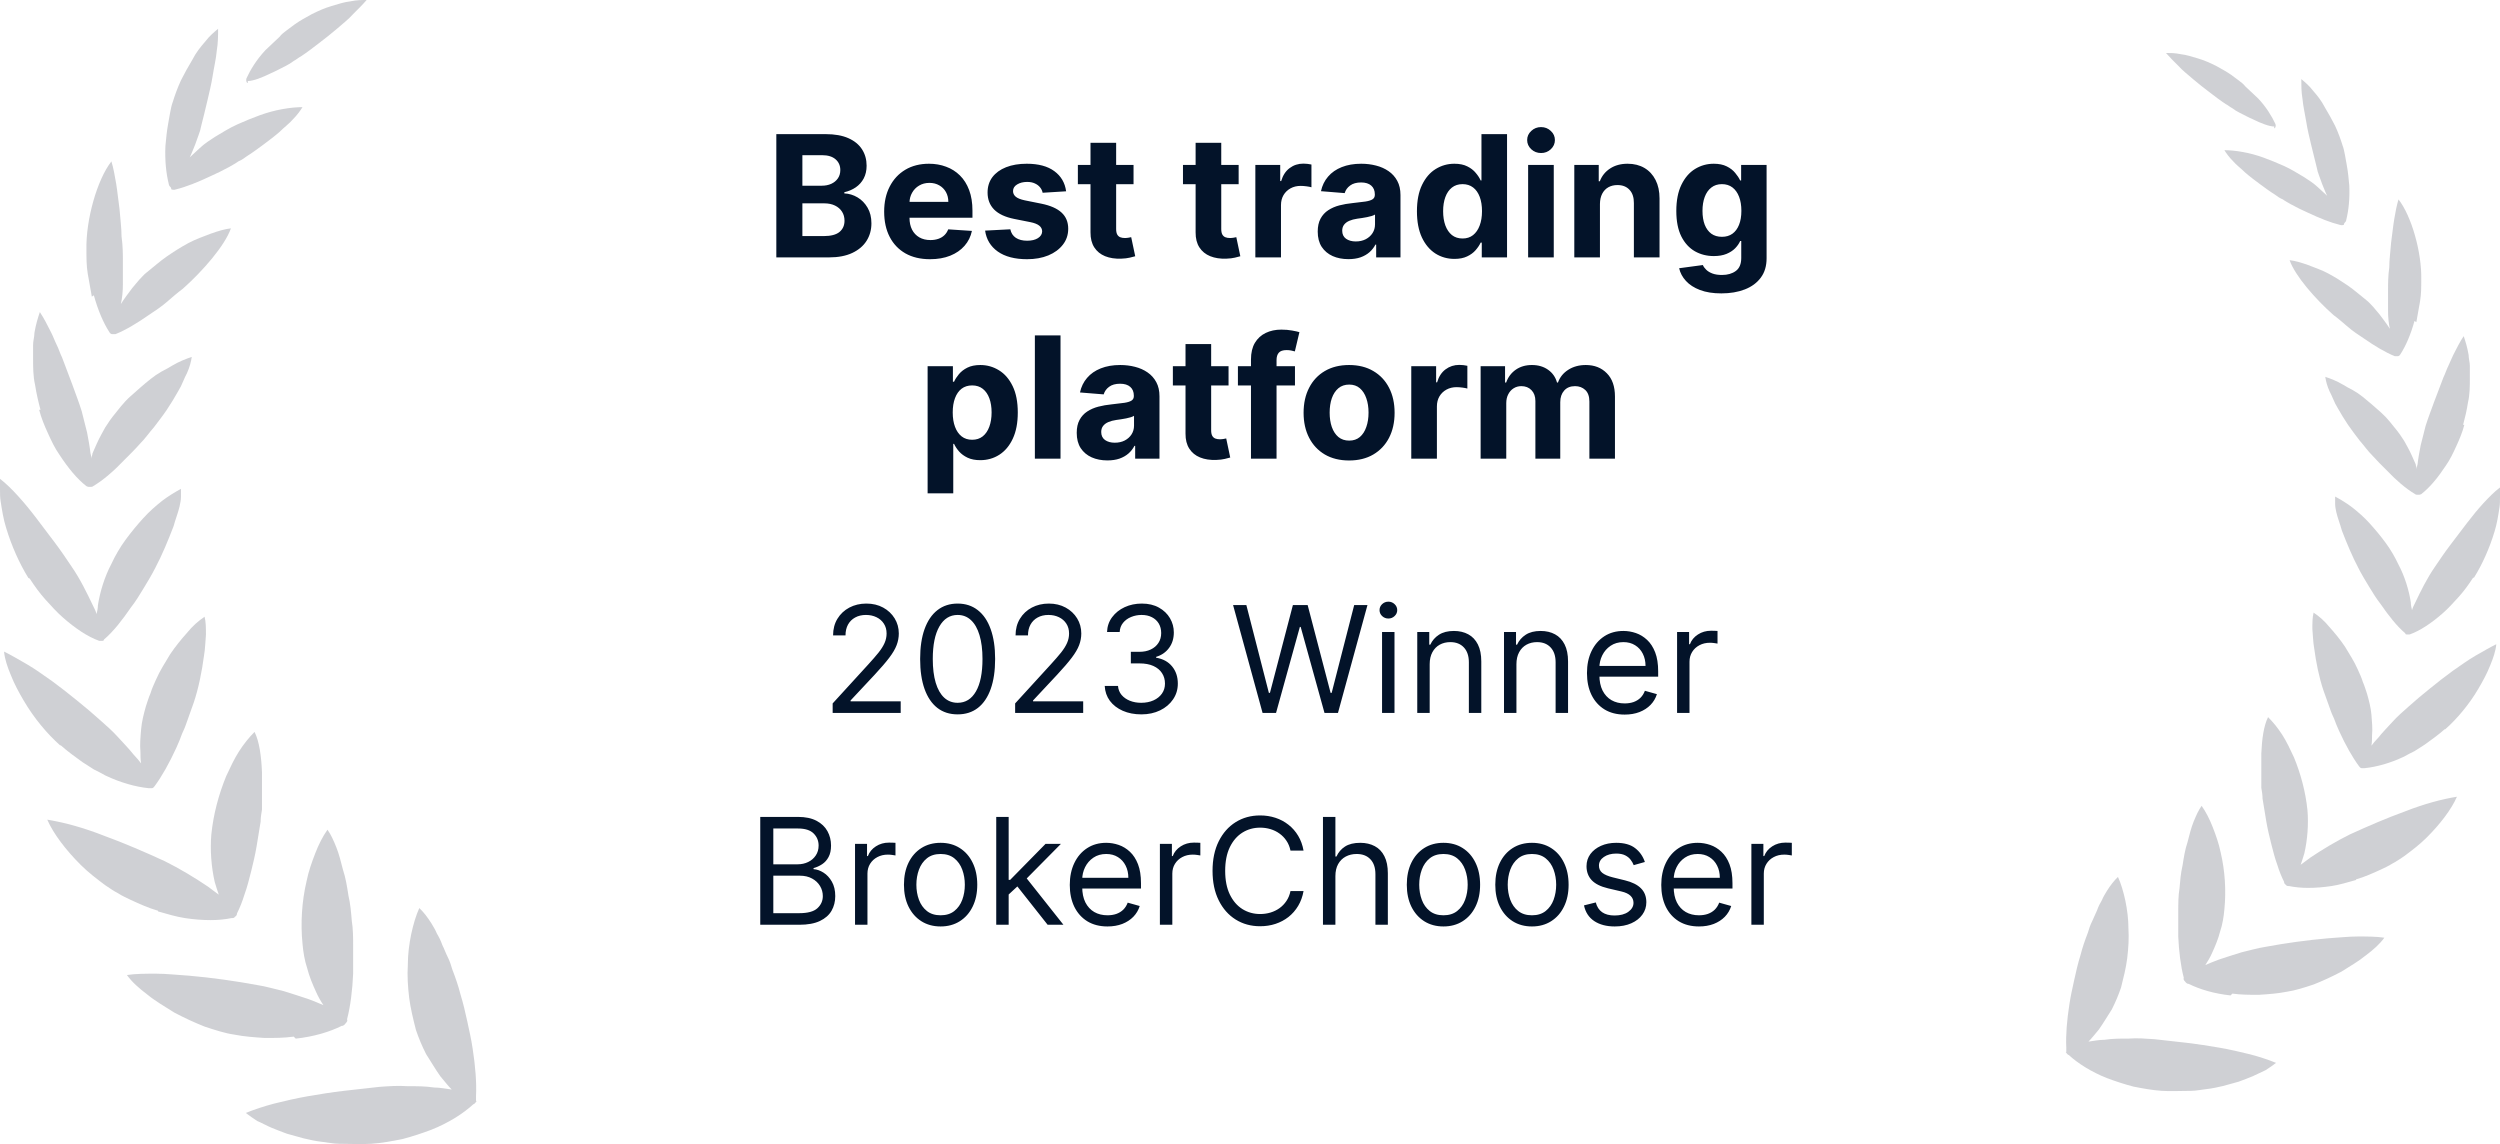
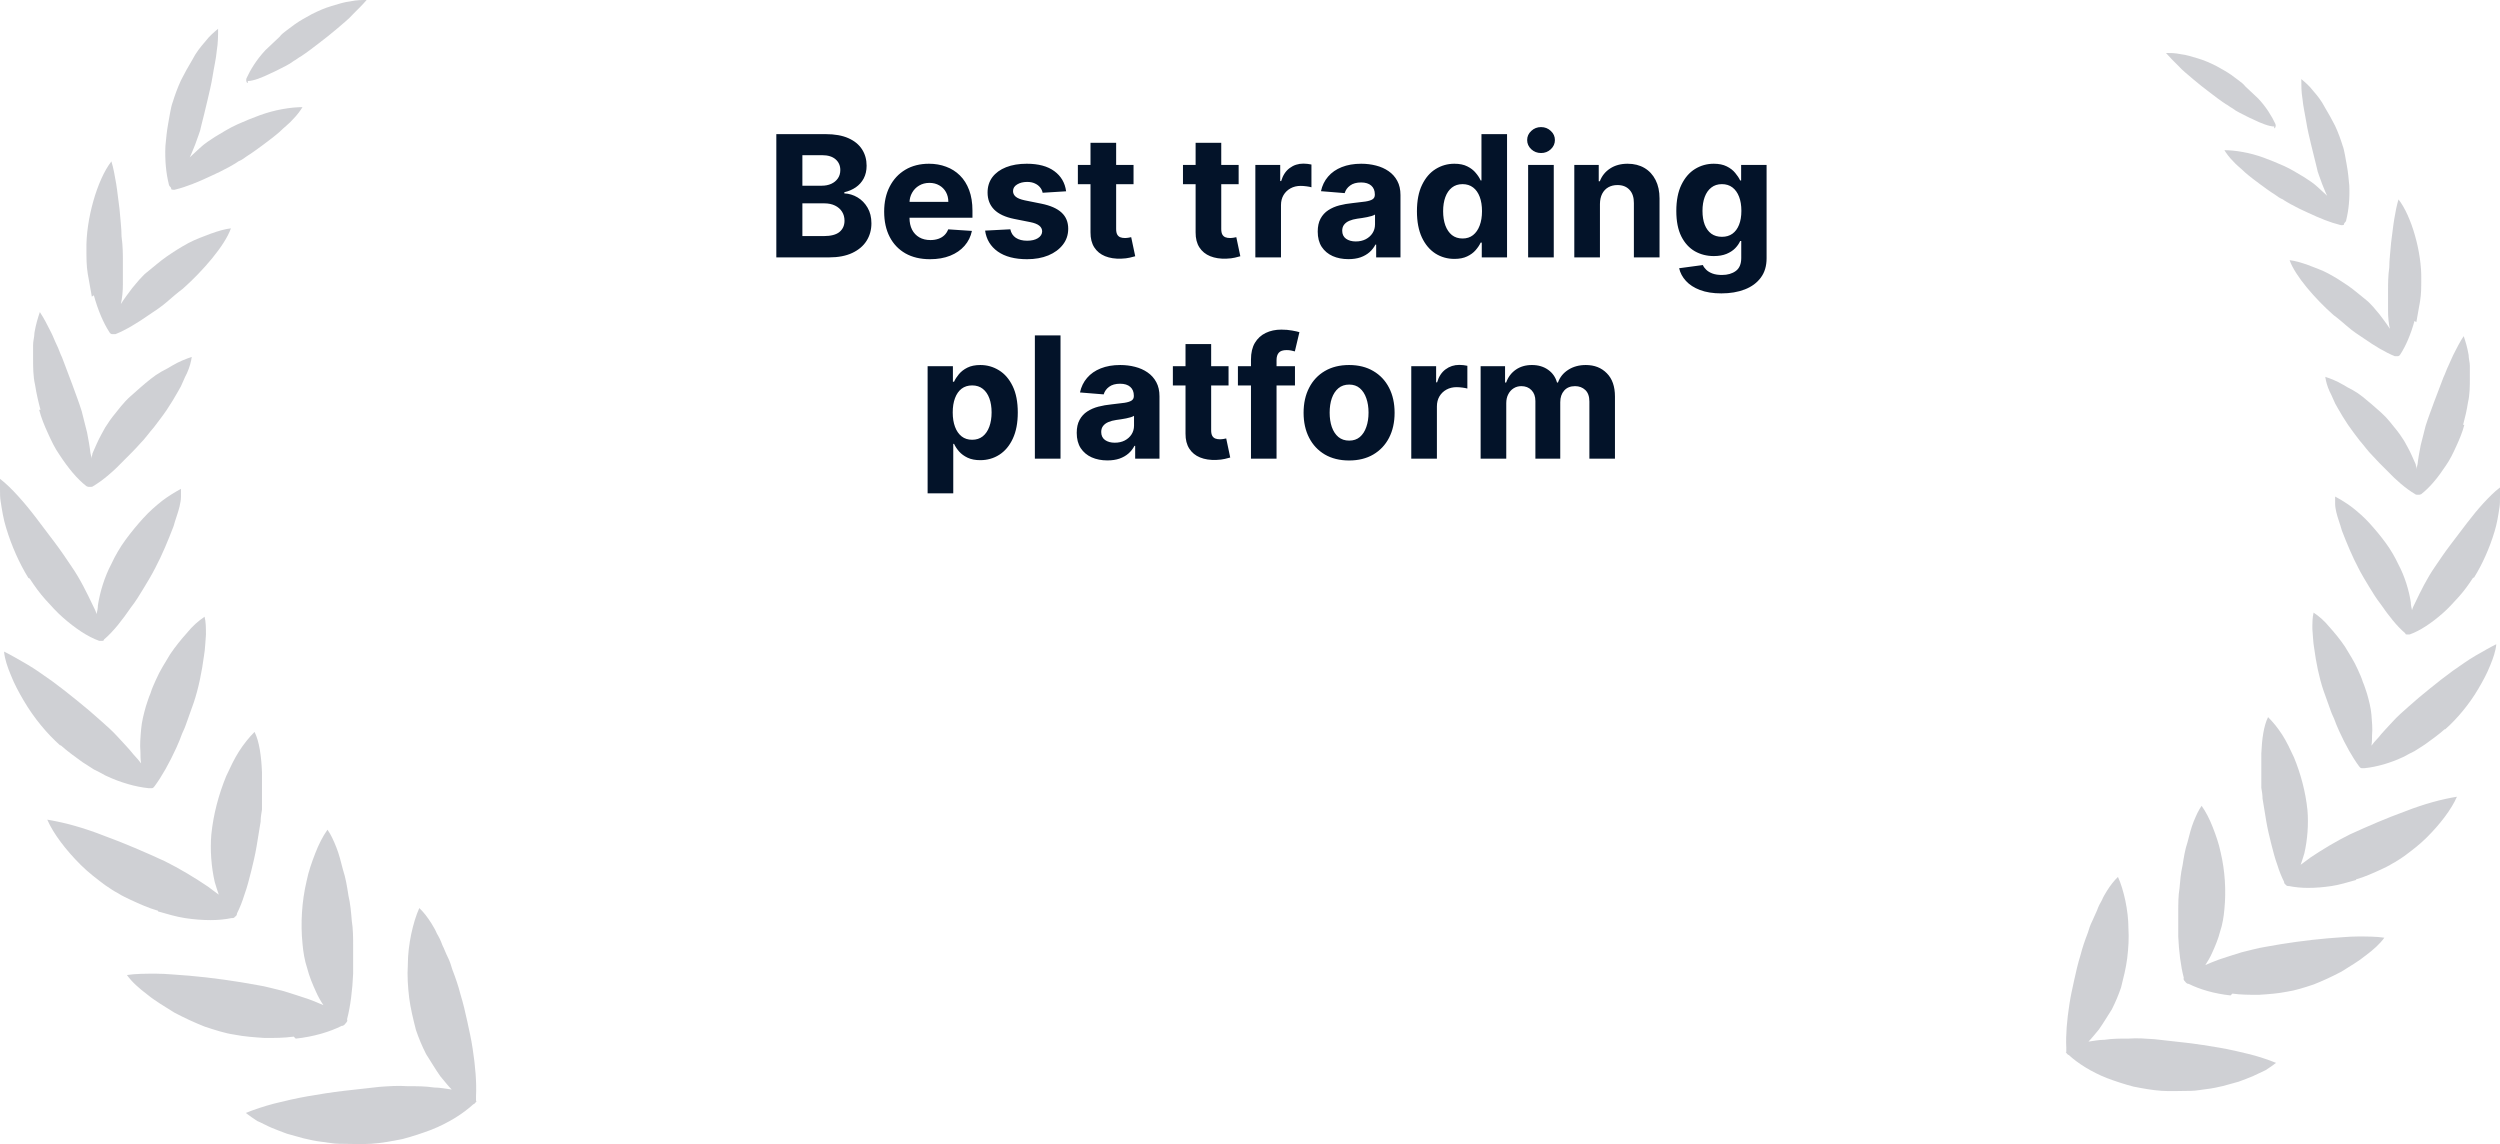
<svg xmlns="http://www.w3.org/2000/svg" width="236" height="108" viewBox="0 0 236 108" fill="none">
-   <path opacity="0.2" d="M45 103.926C45 103.926 44.809 104.242 44.681 104.242C43.725 105.127 42.323 106.012 40.73 106.644C39.901 106.96 38.945 107.277 37.989 107.529C37.033 107.719 36.013 107.909 35.057 107.972C34.101 108.035 33.081 107.972 31.997 107.972C31.487 107.972 30.914 107.845 30.34 107.782C29.766 107.719 29.256 107.593 28.683 107.466C28.173 107.34 27.599 107.15 27.089 107.024C26.579 106.834 26.069 106.644 25.623 106.455C25.177 106.265 24.731 106.012 24.285 105.823C23.902 105.57 23.52 105.317 23.201 105.064C23.966 104.748 24.922 104.432 25.878 104.179C26.898 103.926 27.982 103.673 29.065 103.484C30.149 103.294 31.36 103.104 32.443 102.978C33.591 102.851 34.738 102.725 35.822 102.599C36.714 102.535 37.606 102.472 38.435 102.535C39.327 102.535 40.156 102.535 40.984 102.662C41.558 102.662 42.132 102.788 42.642 102.851C42.259 102.472 41.941 102.03 41.558 101.587C41.112 100.955 40.666 100.196 40.22 99.501C39.837 98.743 39.518 97.984 39.264 97.225C39.008 96.214 38.754 95.202 38.626 94.191C38.499 93.116 38.435 92.105 38.499 91.093C38.499 90.082 38.626 89.134 38.817 88.186C39.008 87.3 39.264 86.415 39.582 85.72C39.773 85.91 39.965 86.099 40.156 86.352C40.347 86.605 40.538 86.858 40.73 87.174C40.921 87.49 41.112 87.806 41.239 88.122C41.431 88.438 41.622 88.818 41.749 89.197C41.941 89.576 42.068 89.956 42.259 90.335C42.45 90.714 42.578 91.093 42.705 91.536C43.024 92.358 43.279 93.116 43.47 93.875C43.725 94.697 43.916 95.519 44.108 96.403C44.299 97.288 44.49 98.11 44.618 98.995C44.873 100.639 45 102.156 44.936 103.484C44.936 103.61 44.936 103.8 44.936 103.926H45ZM27.918 98.047C29.639 97.857 31.105 97.415 32.252 96.846C32.38 96.846 32.507 96.783 32.635 96.593C32.762 96.467 32.826 96.34 32.762 96.214C33.081 95.013 33.272 93.432 33.336 91.915C33.336 91.093 33.336 90.208 33.336 89.387C33.336 88.565 33.336 87.68 33.208 86.921C33.145 86.163 33.081 85.341 32.889 84.519C32.762 83.697 32.635 82.875 32.38 82.117C32.188 81.358 31.997 80.6 31.742 79.968C31.487 79.335 31.232 78.766 30.914 78.324C30.467 78.956 30.085 79.715 29.766 80.536C29.448 81.358 29.129 82.243 28.938 83.192C28.491 85.088 28.364 87.174 28.555 89.07C28.619 89.829 28.747 90.651 29.001 91.409C29.193 92.168 29.511 92.927 29.83 93.622C30.021 94.064 30.276 94.507 30.531 94.886C30.085 94.697 29.639 94.507 29.129 94.317C28.364 94.064 27.599 93.812 26.77 93.559C25.942 93.369 25.113 93.116 24.285 92.99C22.245 92.611 20.014 92.294 17.847 92.105C16.764 92.042 15.744 91.915 14.724 91.915C13.768 91.915 12.812 91.915 11.983 92.042C12.429 92.674 13.13 93.306 13.895 93.875C14.66 94.507 15.552 95.013 16.445 95.582C17.401 96.087 18.357 96.53 19.313 96.909C20.269 97.225 21.225 97.541 22.118 97.668C23.074 97.857 24.03 97.921 24.986 97.984C25.942 97.984 26.834 97.984 27.727 97.857L27.918 98.047ZM14.915 86.036C15.807 86.289 16.636 86.542 17.465 86.668C18.293 86.795 19.122 86.858 19.887 86.858C20.588 86.858 21.225 86.795 21.863 86.668C21.99 86.668 22.118 86.668 22.181 86.542C22.309 86.479 22.372 86.352 22.372 86.226C22.628 85.72 22.882 85.088 23.074 84.456C23.329 83.76 23.52 83.002 23.711 82.243C23.902 81.485 24.093 80.663 24.221 79.904C24.348 79.146 24.476 78.324 24.603 77.565C24.603 77.186 24.667 76.807 24.731 76.427C24.731 76.048 24.731 75.669 24.731 75.226C24.731 74.468 24.731 73.646 24.731 72.887C24.667 71.37 24.476 69.979 24.03 69.094C23.52 69.6 23.01 70.232 22.564 70.928C22.118 71.623 21.735 72.445 21.353 73.267C20.652 74.974 20.142 76.87 19.95 78.766C19.823 80.22 19.95 81.864 20.269 83.255C20.397 83.697 20.524 84.076 20.652 84.456C20.333 84.203 19.95 83.95 19.632 83.697C18.421 82.875 16.955 81.99 15.552 81.295C13.768 80.473 11.728 79.588 9.816 78.893C8.86 78.513 7.904 78.198 7.011 77.945C6.119 77.692 5.227 77.502 4.462 77.376C5.035 78.703 6.246 80.284 7.649 81.674C8.35 82.37 9.178 83.002 9.943 83.571C10.326 83.824 10.772 84.14 11.154 84.329C11.537 84.582 11.983 84.772 12.365 84.962C13.194 85.341 14.023 85.72 14.915 85.973V86.036ZM5.737 70.359C6.374 70.928 7.075 71.433 7.776 71.939C8.159 72.192 8.477 72.382 8.86 72.635C9.242 72.824 9.625 73.014 9.943 73.203C11.409 73.899 12.812 74.278 14.023 74.404C14.086 74.404 14.214 74.404 14.341 74.404C14.469 74.404 14.533 74.278 14.596 74.215C15.297 73.267 15.999 72.002 16.636 70.612C16.764 70.296 16.955 69.916 17.082 69.537C17.21 69.158 17.401 68.842 17.528 68.462C17.783 67.767 18.038 67.008 18.293 66.313C18.739 64.985 19.058 63.405 19.249 61.951C19.377 61.256 19.377 60.56 19.441 59.928C19.441 59.296 19.441 58.727 19.313 58.221C18.739 58.601 18.166 59.106 17.656 59.739C17.146 60.307 16.572 61.003 16.062 61.761C15.616 62.52 15.106 63.279 14.724 64.164C14.533 64.606 14.341 64.985 14.214 65.428C14.023 65.87 13.895 66.313 13.768 66.692C13.576 67.388 13.385 68.083 13.322 68.842C13.258 69.6 13.194 70.296 13.258 70.991C13.258 71.37 13.258 71.686 13.322 72.066C13.13 71.813 12.875 71.497 12.62 71.244C12.174 70.675 11.664 70.169 11.154 69.6C10.645 69.031 10.071 68.525 9.497 68.02C9.115 67.704 8.796 67.388 8.414 67.072C8.031 66.755 7.649 66.439 7.266 66.123C6.501 65.491 5.673 64.859 4.908 64.29C4.079 63.721 3.314 63.152 2.55 62.71C1.785 62.267 1.02 61.825 0.382 61.509C0.446 62.204 0.701 62.962 1.02 63.721C1.339 64.543 1.785 65.365 2.231 66.123C3.187 67.767 4.462 69.284 5.673 70.359H5.737ZM2.805 54.618C3.251 55.313 3.761 56.009 4.271 56.578C4.844 57.21 5.354 57.779 5.928 58.285C7.075 59.296 8.286 60.118 9.37 60.497C9.37 60.497 9.497 60.497 9.625 60.497C9.688 60.497 9.816 60.497 9.816 60.371C10.708 59.612 11.537 58.538 12.365 57.336C12.812 56.767 13.194 56.135 13.576 55.503C13.959 54.871 14.341 54.239 14.66 53.607C15.297 52.406 15.871 51.015 16.381 49.687C16.572 48.992 16.827 48.36 16.955 47.791C17.018 47.475 17.082 47.222 17.082 46.906C17.082 46.653 17.082 46.4 17.082 46.147C16.509 46.463 15.871 46.843 15.297 47.285C14.66 47.791 14.086 48.297 13.513 48.929C12.939 49.561 12.365 50.256 11.855 50.952C11.346 51.647 10.899 52.406 10.517 53.227C9.88 54.428 9.433 55.882 9.242 57.147C9.242 57.4 9.178 57.716 9.115 57.968C9.051 57.716 8.924 57.463 8.796 57.21C8.222 56.009 7.585 54.681 6.756 53.48C6.246 52.722 5.737 51.963 5.163 51.205C4.589 50.446 4.016 49.687 3.442 48.929C2.868 48.17 2.295 47.475 1.721 46.843C1.147 46.211 0.574 45.642 0 45.199C0 45.515 0 45.831 0 46.211C0 46.59 0 46.969 0.064 47.348C0.191 48.17 0.319 48.992 0.574 49.814C1.084 51.52 1.848 53.227 2.677 54.555L2.805 54.618ZM3.697 38.688C3.888 39.446 4.207 40.205 4.526 40.9C4.844 41.596 5.163 42.291 5.609 42.923C6.438 44.188 7.266 45.199 8.159 45.894C8.159 45.894 8.286 45.958 8.35 45.958C8.35 45.958 8.414 45.958 8.477 45.958C8.477 45.958 8.541 45.958 8.605 45.958C8.605 45.958 8.732 45.958 8.796 45.894C9.752 45.325 10.772 44.44 11.728 43.429C12.238 42.923 12.748 42.417 13.194 41.912C13.704 41.406 14.086 40.837 14.533 40.331C14.915 39.826 15.361 39.257 15.744 38.688C16.126 38.119 16.509 37.487 16.827 36.918C17.018 36.602 17.146 36.349 17.273 36.033C17.401 35.717 17.528 35.464 17.656 35.211C17.911 34.642 18.038 34.136 18.102 33.694C17.528 33.883 16.891 34.136 16.253 34.516C15.935 34.705 15.616 34.895 15.234 35.084C15.043 35.211 14.915 35.274 14.724 35.401C14.533 35.527 14.405 35.654 14.214 35.78C13.576 36.286 12.939 36.855 12.302 37.423C11.664 37.992 11.154 38.688 10.645 39.32C10.453 39.573 10.262 39.826 10.071 40.142C9.88 40.395 9.752 40.711 9.561 41.027C9.242 41.596 8.987 42.228 8.732 42.797C8.732 42.986 8.605 43.113 8.605 43.303C8.605 43.113 8.605 42.986 8.541 42.797C8.477 42.165 8.35 41.532 8.222 40.837C8.159 40.521 8.031 40.142 7.967 39.826C7.904 39.51 7.776 39.13 7.712 38.814C7.458 37.992 7.139 37.171 6.82 36.286C6.501 35.464 6.183 34.579 5.864 33.757C5.673 33.378 5.545 32.935 5.354 32.556C5.163 32.177 5.035 31.797 4.844 31.418C4.462 30.66 4.143 30.027 3.761 29.458C3.569 30.027 3.378 30.66 3.251 31.418C3.251 31.797 3.123 32.177 3.123 32.556C3.123 32.935 3.123 33.378 3.123 33.82C3.123 34.642 3.123 35.527 3.314 36.349C3.442 37.171 3.633 37.992 3.824 38.688H3.697ZM8.86 27.878C9.242 29.269 9.752 30.47 10.326 31.355C10.389 31.481 10.517 31.544 10.581 31.544C10.645 31.544 10.772 31.544 10.899 31.544C11.855 31.165 13.003 30.47 14.086 29.711C14.66 29.332 15.234 28.953 15.744 28.51C16.253 28.068 16.764 27.625 17.273 27.246C19.122 25.602 21.225 23.2 21.799 21.556C21.225 21.62 20.588 21.809 19.887 22.062C19.249 22.315 18.484 22.568 17.783 22.947C17.082 23.326 16.381 23.769 15.744 24.212C15.106 24.654 14.469 25.223 13.831 25.729C13.576 25.918 13.385 26.171 13.13 26.424C12.939 26.677 12.684 26.93 12.493 27.183C12.111 27.688 11.728 28.194 11.409 28.7C11.409 28.7 11.409 28.7 11.409 28.763C11.409 28.763 11.409 28.763 11.409 28.7C11.537 28.131 11.601 27.499 11.601 26.803C11.601 26.487 11.601 26.171 11.601 25.792C11.601 25.476 11.601 25.16 11.601 24.844C11.601 24.022 11.601 23.2 11.473 22.315C11.473 21.493 11.346 20.608 11.282 19.723C11.154 18.838 11.091 18.08 10.963 17.321C10.836 16.562 10.708 15.867 10.517 15.235C9.178 16.942 8.095 20.735 8.159 23.579C8.159 24.338 8.159 25.096 8.286 25.855C8.414 26.614 8.541 27.309 8.669 28.004L8.86 27.878ZM16.19 17.89C16.19 17.89 16.445 17.953 16.572 17.89C17.592 17.637 18.676 17.195 19.887 16.626C20.46 16.373 21.098 16.057 21.671 15.741C21.99 15.551 22.245 15.425 22.5 15.235C22.819 15.108 23.074 14.919 23.329 14.729C23.838 14.413 24.348 14.034 24.858 13.655C25.368 13.275 25.878 12.896 26.388 12.453C26.834 12.011 27.344 11.632 27.663 11.252C28.045 10.873 28.364 10.431 28.555 10.114C27.982 10.114 27.344 10.178 26.643 10.304C25.942 10.431 25.241 10.62 24.54 10.873C23.838 11.126 23.074 11.442 22.372 11.758C21.671 12.074 20.97 12.517 20.333 12.896C20.078 13.086 19.823 13.212 19.568 13.402C19.313 13.591 19.058 13.781 18.867 13.971C18.548 14.287 18.23 14.54 17.911 14.856C18.102 14.476 18.23 14.097 18.421 13.655C18.548 13.338 18.612 13.086 18.739 12.77C18.867 12.453 18.931 12.201 18.994 11.884C19.186 11.126 19.377 10.367 19.568 9.546C19.759 8.724 19.95 7.965 20.078 7.143C20.205 6.322 20.397 5.563 20.46 4.804C20.588 4.046 20.588 3.35 20.588 2.718C20.205 3.034 19.759 3.414 19.377 3.919C18.931 4.425 18.484 4.994 18.166 5.626C17.783 6.258 17.401 6.954 17.082 7.586C16.764 8.281 16.509 8.977 16.317 9.609C16.19 9.925 16.126 10.304 16.062 10.62C15.999 10.936 15.935 11.316 15.871 11.695C15.744 12.39 15.68 13.086 15.616 13.781C15.552 15.108 15.68 16.373 15.935 17.384C15.935 17.511 16.062 17.637 16.126 17.7L16.19 17.89ZM23.392 7.649C23.902 7.649 24.731 7.333 25.623 6.89C26.069 6.701 26.516 6.448 27.026 6.195C27.28 6.069 27.472 5.942 27.727 5.753C27.982 5.626 28.173 5.437 28.428 5.31C29.001 4.931 29.575 4.488 30.149 4.046C30.722 3.603 31.296 3.161 31.806 2.718C32.38 2.213 32.889 1.833 33.336 1.328C33.782 0.885 34.228 0.443 34.611 0C34.164 0 33.654 0 33.081 0.126C32.507 0.19 31.933 0.379 31.296 0.569C30.659 0.759 30.085 1.011 29.448 1.328C28.874 1.644 28.3 1.96 27.854 2.276C27.599 2.465 27.344 2.655 27.089 2.845C26.834 3.034 26.579 3.224 26.388 3.477C25.942 3.919 25.496 4.299 25.05 4.741C24.221 5.626 23.647 6.574 23.265 7.396C23.201 7.586 23.265 7.839 23.392 7.839V7.649Z" fill="#0F172A" />
+   <path opacity="0.2" d="M45 103.926C45 103.926 44.809 104.242 44.681 104.242C43.725 105.127 42.323 106.012 40.73 106.644C39.901 106.96 38.945 107.277 37.989 107.529C37.033 107.719 36.013 107.909 35.057 107.972C34.101 108.035 33.081 107.972 31.997 107.972C31.487 107.972 30.914 107.845 30.34 107.782C29.766 107.719 29.256 107.593 28.683 107.466C28.173 107.34 27.599 107.15 27.089 107.024C26.579 106.834 26.069 106.644 25.623 106.455C25.177 106.265 24.731 106.012 24.285 105.823C23.902 105.57 23.52 105.317 23.201 105.064C23.966 104.748 24.922 104.432 25.878 104.179C26.898 103.926 27.982 103.673 29.065 103.484C30.149 103.294 31.36 103.104 32.443 102.978C33.591 102.851 34.738 102.725 35.822 102.599C36.714 102.535 37.606 102.472 38.435 102.535C39.327 102.535 40.156 102.535 40.984 102.662C41.558 102.662 42.132 102.788 42.642 102.851C42.259 102.472 41.941 102.03 41.558 101.587C41.112 100.955 40.666 100.196 40.22 99.501C39.837 98.743 39.518 97.984 39.264 97.225C39.008 96.214 38.754 95.202 38.626 94.191C38.499 93.116 38.435 92.105 38.499 91.093C38.499 90.082 38.626 89.134 38.817 88.186C39.008 87.3 39.264 86.415 39.582 85.72C39.773 85.91 39.965 86.099 40.156 86.352C40.347 86.605 40.538 86.858 40.73 87.174C40.921 87.49 41.112 87.806 41.239 88.122C41.431 88.438 41.622 88.818 41.749 89.197C41.941 89.576 42.068 89.956 42.259 90.335C42.45 90.714 42.578 91.093 42.705 91.536C43.024 92.358 43.279 93.116 43.47 93.875C43.725 94.697 43.916 95.519 44.108 96.403C44.299 97.288 44.49 98.11 44.618 98.995C44.873 100.639 45 102.156 44.936 103.484C44.936 103.61 44.936 103.8 44.936 103.926H45ZM27.918 98.047C29.639 97.857 31.105 97.415 32.252 96.846C32.38 96.846 32.507 96.783 32.635 96.593C32.762 96.467 32.826 96.34 32.762 96.214C33.081 95.013 33.272 93.432 33.336 91.915C33.336 91.093 33.336 90.208 33.336 89.387C33.336 88.565 33.336 87.68 33.208 86.921C33.145 86.163 33.081 85.341 32.889 84.519C32.762 83.697 32.635 82.875 32.38 82.117C32.188 81.358 31.997 80.6 31.742 79.968C31.487 79.335 31.232 78.766 30.914 78.324C30.467 78.956 30.085 79.715 29.766 80.536C29.448 81.358 29.129 82.243 28.938 83.192C28.491 85.088 28.364 87.174 28.555 89.07C28.619 89.829 28.747 90.651 29.001 91.409C29.193 92.168 29.511 92.927 29.83 93.622C30.021 94.064 30.276 94.507 30.531 94.886C30.085 94.697 29.639 94.507 29.129 94.317C28.364 94.064 27.599 93.812 26.77 93.559C25.942 93.369 25.113 93.116 24.285 92.99C22.245 92.611 20.014 92.294 17.847 92.105C16.764 92.042 15.744 91.915 14.724 91.915C13.768 91.915 12.812 91.915 11.983 92.042C12.429 92.674 13.13 93.306 13.895 93.875C14.66 94.507 15.552 95.013 16.445 95.582C17.401 96.087 18.357 96.53 19.313 96.909C20.269 97.225 21.225 97.541 22.118 97.668C23.074 97.857 24.03 97.921 24.986 97.984C25.942 97.984 26.834 97.984 27.727 97.857L27.918 98.047ZM14.915 86.036C15.807 86.289 16.636 86.542 17.465 86.668C18.293 86.795 19.122 86.858 19.887 86.858C20.588 86.858 21.225 86.795 21.863 86.668C21.99 86.668 22.118 86.668 22.181 86.542C22.309 86.479 22.372 86.352 22.372 86.226C22.628 85.72 22.882 85.088 23.074 84.456C23.329 83.76 23.52 83.002 23.711 82.243C23.902 81.485 24.093 80.663 24.221 79.904C24.348 79.146 24.476 78.324 24.603 77.565C24.603 77.186 24.667 76.807 24.731 76.427C24.731 76.048 24.731 75.669 24.731 75.226C24.731 74.468 24.731 73.646 24.731 72.887C24.667 71.37 24.476 69.979 24.03 69.094C23.52 69.6 23.01 70.232 22.564 70.928C22.118 71.623 21.735 72.445 21.353 73.267C20.652 74.974 20.142 76.87 19.95 78.766C19.823 80.22 19.95 81.864 20.269 83.255C20.397 83.697 20.524 84.076 20.652 84.456C20.333 84.203 19.95 83.95 19.632 83.697C18.421 82.875 16.955 81.99 15.552 81.295C13.768 80.473 11.728 79.588 9.816 78.893C8.86 78.513 7.904 78.198 7.011 77.945C6.119 77.692 5.227 77.502 4.462 77.376C5.035 78.703 6.246 80.284 7.649 81.674C8.35 82.37 9.178 83.002 9.943 83.571C10.326 83.824 10.772 84.14 11.154 84.329C11.537 84.582 11.983 84.772 12.365 84.962C13.194 85.341 14.023 85.72 14.915 85.973V86.036ZM5.737 70.359C6.374 70.928 7.075 71.433 7.776 71.939C8.159 72.192 8.477 72.382 8.86 72.635C9.242 72.824 9.625 73.014 9.943 73.203C11.409 73.899 12.812 74.278 14.023 74.404C14.086 74.404 14.214 74.404 14.341 74.404C14.469 74.404 14.533 74.278 14.596 74.215C15.297 73.267 15.999 72.002 16.636 70.612C16.764 70.296 16.955 69.916 17.082 69.537C17.21 69.158 17.401 68.842 17.528 68.462C17.783 67.767 18.038 67.008 18.293 66.313C18.739 64.985 19.058 63.405 19.249 61.951C19.377 61.256 19.377 60.56 19.441 59.928C19.441 59.296 19.441 58.727 19.313 58.221C18.739 58.601 18.166 59.106 17.656 59.739C17.146 60.307 16.572 61.003 16.062 61.761C15.616 62.52 15.106 63.279 14.724 64.164C14.533 64.606 14.341 64.985 14.214 65.428C14.023 65.87 13.895 66.313 13.768 66.692C13.576 67.388 13.385 68.083 13.322 68.842C13.258 69.6 13.194 70.296 13.258 70.991C13.258 71.37 13.258 71.686 13.322 72.066C13.13 71.813 12.875 71.497 12.62 71.244C12.174 70.675 11.664 70.169 11.154 69.6C10.645 69.031 10.071 68.525 9.497 68.02C9.115 67.704 8.796 67.388 8.414 67.072C8.031 66.755 7.649 66.439 7.266 66.123C6.501 65.491 5.673 64.859 4.908 64.29C4.079 63.721 3.314 63.152 2.55 62.71C1.785 62.267 1.02 61.825 0.382 61.509C0.446 62.204 0.701 62.962 1.02 63.721C1.339 64.543 1.785 65.365 2.231 66.123C3.187 67.767 4.462 69.284 5.673 70.359H5.737ZM2.805 54.618C3.251 55.313 3.761 56.009 4.271 56.578C4.844 57.21 5.354 57.779 5.928 58.285C7.075 59.296 8.286 60.118 9.37 60.497C9.37 60.497 9.497 60.497 9.625 60.497C9.688 60.497 9.816 60.497 9.816 60.371C10.708 59.612 11.537 58.538 12.365 57.336C12.812 56.767 13.194 56.135 13.576 55.503C13.959 54.871 14.341 54.239 14.66 53.607C15.297 52.406 15.871 51.015 16.381 49.687C16.572 48.992 16.827 48.36 16.955 47.791C17.018 47.475 17.082 47.222 17.082 46.906C17.082 46.653 17.082 46.4 17.082 46.147C16.509 46.463 15.871 46.843 15.297 47.285C14.66 47.791 14.086 48.297 13.513 48.929C12.939 49.561 12.365 50.256 11.855 50.952C11.346 51.647 10.899 52.406 10.517 53.227C9.88 54.428 9.433 55.882 9.242 57.147C9.242 57.4 9.178 57.716 9.115 57.968C9.051 57.716 8.924 57.463 8.796 57.21C8.222 56.009 7.585 54.681 6.756 53.48C6.246 52.722 5.737 51.963 5.163 51.205C4.589 50.446 4.016 49.687 3.442 48.929C2.868 48.17 2.295 47.475 1.721 46.843C1.147 46.211 0.574 45.642 0 45.199C0 45.515 0 45.831 0 46.211C0 46.59 0 46.969 0.064 47.348C0.191 48.17 0.319 48.992 0.574 49.814C1.084 51.52 1.848 53.227 2.677 54.555L2.805 54.618ZM3.697 38.688C3.888 39.446 4.207 40.205 4.526 40.9C4.844 41.596 5.163 42.291 5.609 42.923C6.438 44.188 7.266 45.199 8.159 45.894C8.159 45.894 8.286 45.958 8.35 45.958C8.35 45.958 8.414 45.958 8.477 45.958C8.477 45.958 8.541 45.958 8.605 45.958C8.605 45.958 8.732 45.958 8.796 45.894C9.752 45.325 10.772 44.44 11.728 43.429C12.238 42.923 12.748 42.417 13.194 41.912C13.704 41.406 14.086 40.837 14.533 40.331C14.915 39.826 15.361 39.257 15.744 38.688C16.126 38.119 16.509 37.487 16.827 36.918C17.018 36.602 17.146 36.349 17.273 36.033C17.401 35.717 17.528 35.464 17.656 35.211C17.911 34.642 18.038 34.136 18.102 33.694C17.528 33.883 16.891 34.136 16.253 34.516C15.935 34.705 15.616 34.895 15.234 35.084C15.043 35.211 14.915 35.274 14.724 35.401C14.533 35.527 14.405 35.654 14.214 35.78C13.576 36.286 12.939 36.855 12.302 37.423C11.664 37.992 11.154 38.688 10.645 39.32C10.453 39.573 10.262 39.826 10.071 40.142C9.88 40.395 9.752 40.711 9.561 41.027C9.242 41.596 8.987 42.228 8.732 42.797C8.732 42.986 8.605 43.113 8.605 43.303C8.605 43.113 8.605 42.986 8.541 42.797C8.477 42.165 8.35 41.532 8.222 40.837C8.159 40.521 8.031 40.142 7.967 39.826C7.904 39.51 7.776 39.13 7.712 38.814C7.458 37.992 7.139 37.171 6.82 36.286C6.501 35.464 6.183 34.579 5.864 33.757C5.673 33.378 5.545 32.935 5.354 32.556C5.163 32.177 5.035 31.797 4.844 31.418C4.462 30.66 4.143 30.027 3.761 29.458C3.569 30.027 3.378 30.66 3.251 31.418C3.251 31.797 3.123 32.177 3.123 32.556C3.123 32.935 3.123 33.378 3.123 33.82C3.123 34.642 3.123 35.527 3.314 36.349C3.442 37.171 3.633 37.992 3.824 38.688H3.697ZM8.86 27.878C9.242 29.269 9.752 30.47 10.326 31.355C10.389 31.481 10.517 31.544 10.581 31.544C10.645 31.544 10.772 31.544 10.899 31.544C11.855 31.165 13.003 30.47 14.086 29.711C14.66 29.332 15.234 28.953 15.744 28.51C16.253 28.068 16.764 27.625 17.273 27.246C19.122 25.602 21.225 23.2 21.799 21.556C21.225 21.62 20.588 21.809 19.887 22.062C19.249 22.315 18.484 22.568 17.783 22.947C17.082 23.326 16.381 23.769 15.744 24.212C15.106 24.654 14.469 25.223 13.831 25.729C13.576 25.918 13.385 26.171 13.13 26.424C12.939 26.677 12.684 26.93 12.493 27.183C12.111 27.688 11.728 28.194 11.409 28.7C11.409 28.7 11.409 28.7 11.409 28.763C11.409 28.763 11.409 28.763 11.409 28.7C11.537 28.131 11.601 27.499 11.601 26.803C11.601 26.487 11.601 26.171 11.601 25.792C11.601 25.476 11.601 25.16 11.601 24.844C11.601 24.022 11.601 23.2 11.473 22.315C11.473 21.493 11.346 20.608 11.282 19.723C11.154 18.838 11.091 18.08 10.963 17.321C10.836 16.562 10.708 15.867 10.517 15.235C9.178 16.942 8.095 20.735 8.159 23.579C8.159 24.338 8.159 25.096 8.286 25.855C8.414 26.614 8.541 27.309 8.669 28.004L8.86 27.878ZM16.19 17.89C16.19 17.89 16.445 17.953 16.572 17.89C17.592 17.637 18.676 17.195 19.887 16.626C20.46 16.373 21.098 16.057 21.671 15.741C21.99 15.551 22.245 15.425 22.5 15.235C22.819 15.108 23.074 14.919 23.329 14.729C23.838 14.413 24.348 14.034 24.858 13.655C25.368 13.275 25.878 12.896 26.388 12.453C26.834 12.011 27.344 11.632 27.663 11.252C28.045 10.873 28.364 10.431 28.555 10.114C27.982 10.114 27.344 10.178 26.643 10.304C25.942 10.431 25.241 10.62 24.54 10.873C23.838 11.126 23.074 11.442 22.372 11.758C21.671 12.074 20.97 12.517 20.333 12.896C20.078 13.086 19.823 13.212 19.568 13.402C19.313 13.591 19.058 13.781 18.867 13.971C18.548 14.287 18.23 14.54 17.911 14.856C18.102 14.476 18.23 14.097 18.421 13.655C18.548 13.338 18.612 13.086 18.739 12.77C18.867 12.453 18.931 12.201 18.994 11.884C19.186 11.126 19.377 10.367 19.568 9.546C19.759 8.724 19.95 7.965 20.078 7.143C20.205 6.322 20.397 5.563 20.46 4.804C20.588 4.046 20.588 3.35 20.588 2.718C20.205 3.034 19.759 3.414 19.377 3.919C18.931 4.425 18.484 4.994 18.166 5.626C17.783 6.258 17.401 6.954 17.082 7.586C16.764 8.281 16.509 8.977 16.317 9.609C16.19 9.925 16.126 10.304 16.062 10.62C15.999 10.936 15.935 11.316 15.871 11.695C15.744 12.39 15.68 13.086 15.616 13.781C15.552 15.108 15.68 16.373 15.935 17.384C15.935 17.511 16.062 17.637 16.126 17.7L16.19 17.89M23.392 7.649C23.902 7.649 24.731 7.333 25.623 6.89C26.069 6.701 26.516 6.448 27.026 6.195C27.28 6.069 27.472 5.942 27.727 5.753C27.982 5.626 28.173 5.437 28.428 5.31C29.001 4.931 29.575 4.488 30.149 4.046C30.722 3.603 31.296 3.161 31.806 2.718C32.38 2.213 32.889 1.833 33.336 1.328C33.782 0.885 34.228 0.443 34.611 0C34.164 0 33.654 0 33.081 0.126C32.507 0.19 31.933 0.379 31.296 0.569C30.659 0.759 30.085 1.011 29.448 1.328C28.874 1.644 28.3 1.96 27.854 2.276C27.599 2.465 27.344 2.655 27.089 2.845C26.834 3.034 26.579 3.224 26.388 3.477C25.942 3.919 25.496 4.299 25.05 4.741C24.221 5.626 23.647 6.574 23.265 7.396C23.201 7.586 23.265 7.839 23.392 7.839V7.649Z" fill="#0F172A" />
  <path d="M73.285 24.298V12.662H77.944C78.8 12.662 79.514 12.789 80.086 13.043C80.658 13.296 81.088 13.649 81.376 14.099C81.664 14.546 81.808 15.061 81.808 15.645C81.808 16.099 81.717 16.499 81.535 16.844C81.353 17.184 81.103 17.465 80.785 17.684C80.47 17.9 80.111 18.054 79.705 18.145V18.258C80.148 18.277 80.563 18.402 80.95 18.633C81.34 18.864 81.656 19.188 81.898 19.605C82.141 20.018 82.262 20.51 82.262 21.082C82.262 21.7 82.109 22.251 81.802 22.736C81.499 23.217 81.05 23.597 80.455 23.878C79.861 24.158 79.128 24.298 78.256 24.298H73.285ZM75.745 22.287H77.751C78.436 22.287 78.936 22.156 79.251 21.895C79.565 21.63 79.722 21.277 79.722 20.838C79.722 20.516 79.645 20.232 79.489 19.986C79.334 19.739 79.112 19.546 78.825 19.406C78.54 19.266 78.201 19.196 77.808 19.196H75.745V22.287ZM75.745 17.531H77.569C77.906 17.531 78.205 17.472 78.467 17.355C78.732 17.234 78.94 17.063 79.092 16.844C79.247 16.624 79.325 16.361 79.325 16.054C79.325 15.633 79.175 15.294 78.876 15.037C78.58 14.779 78.16 14.65 77.614 14.65H75.745V17.531ZM87.795 24.469C86.897 24.469 86.124 24.287 85.477 23.923C84.833 23.556 84.336 23.037 83.988 22.366C83.639 21.692 83.465 20.895 83.465 19.974C83.465 19.077 83.639 18.289 83.988 17.611C84.336 16.933 84.827 16.404 85.46 16.025C86.096 15.647 86.842 15.457 87.698 15.457C88.274 15.457 88.81 15.55 89.306 15.736C89.806 15.918 90.242 16.192 90.613 16.559C90.988 16.927 91.28 17.389 91.488 17.946C91.696 18.499 91.8 19.147 91.8 19.889V20.554H84.431V19.054H89.522C89.522 18.705 89.446 18.397 89.295 18.128C89.143 17.859 88.933 17.648 88.664 17.497C88.399 17.342 88.09 17.264 87.738 17.264C87.371 17.264 87.045 17.349 86.761 17.52C86.48 17.686 86.261 17.912 86.102 18.196C85.942 18.476 85.861 18.789 85.857 19.133V20.559C85.857 20.991 85.937 21.364 86.096 21.679C86.259 21.993 86.488 22.236 86.783 22.406C87.079 22.577 87.429 22.662 87.835 22.662C88.103 22.662 88.35 22.624 88.573 22.548C88.797 22.472 88.988 22.359 89.147 22.207C89.306 22.056 89.427 21.87 89.511 21.65L91.749 21.798C91.636 22.336 91.403 22.806 91.05 23.207C90.702 23.605 90.251 23.916 89.698 24.139C89.149 24.359 88.514 24.469 87.795 24.469ZM100.641 18.059L98.425 18.196C98.388 18.006 98.306 17.836 98.181 17.684C98.056 17.529 97.891 17.406 97.687 17.315C97.486 17.221 97.246 17.173 96.965 17.173C96.59 17.173 96.274 17.253 96.016 17.412C95.759 17.567 95.63 17.775 95.63 18.037C95.63 18.245 95.713 18.421 95.88 18.565C96.047 18.709 96.333 18.825 96.738 18.912L98.317 19.23C99.166 19.404 99.799 19.684 100.215 20.071C100.632 20.457 100.84 20.965 100.84 21.594C100.84 22.166 100.672 22.668 100.335 23.099C100.001 23.531 99.543 23.868 98.96 24.111C98.38 24.349 97.711 24.469 96.954 24.469C95.799 24.469 94.878 24.228 94.192 23.747C93.511 23.262 93.111 22.603 92.994 21.77L95.374 21.645C95.446 21.997 95.621 22.266 95.897 22.452C96.174 22.633 96.528 22.724 96.96 22.724C97.384 22.724 97.725 22.643 97.982 22.48C98.244 22.313 98.376 22.099 98.38 21.838C98.376 21.618 98.283 21.438 98.102 21.298C97.92 21.154 97.639 21.044 97.261 20.969L95.749 20.668C94.897 20.497 94.263 20.202 93.846 19.781C93.433 19.361 93.227 18.825 93.227 18.173C93.227 17.613 93.378 17.13 93.681 16.724C93.988 16.319 94.418 16.006 94.971 15.787C95.528 15.567 96.179 15.457 96.925 15.457C98.028 15.457 98.895 15.69 99.528 16.156C100.164 16.622 100.535 17.256 100.641 18.059ZM107.006 15.571V17.389H101.751V15.571H107.006ZM102.944 13.48H105.364V21.616C105.364 21.84 105.398 22.014 105.467 22.139C105.535 22.26 105.629 22.346 105.751 22.395C105.876 22.444 106.02 22.469 106.183 22.469C106.296 22.469 106.41 22.459 106.523 22.44C106.637 22.418 106.724 22.4 106.785 22.389L107.165 24.19C107.044 24.228 106.874 24.272 106.654 24.321C106.434 24.374 106.167 24.406 105.853 24.418C105.27 24.44 104.758 24.363 104.319 24.184C103.883 24.006 103.544 23.73 103.302 23.355C103.059 22.98 102.94 22.506 102.944 21.934V13.48ZM116.928 15.571V17.389H111.673V15.571H116.928ZM112.866 13.48H115.286V21.616C115.286 21.84 115.32 22.014 115.388 22.139C115.457 22.26 115.551 22.346 115.673 22.395C115.798 22.444 115.942 22.469 116.104 22.469C116.218 22.469 116.332 22.459 116.445 22.44C116.559 22.418 116.646 22.4 116.707 22.389L117.087 24.19C116.966 24.228 116.796 24.272 116.576 24.321C116.356 24.374 116.089 24.406 115.775 24.418C115.192 24.44 114.68 24.363 114.241 24.184C113.805 24.006 113.466 23.73 113.224 23.355C112.981 22.98 112.862 22.506 112.866 21.934V13.48ZM118.505 24.298V15.571H120.852V17.094H120.942C121.102 16.552 121.369 16.143 121.744 15.866C122.119 15.586 122.55 15.446 123.039 15.446C123.16 15.446 123.291 15.454 123.431 15.469C123.571 15.484 123.694 15.505 123.8 15.531V17.679C123.687 17.645 123.53 17.614 123.329 17.588C123.128 17.561 122.944 17.548 122.778 17.548C122.422 17.548 122.103 17.626 121.823 17.781C121.547 17.933 121.327 18.145 121.164 18.418C121.005 18.69 120.925 19.005 120.925 19.361V24.298H118.505ZM127.29 24.463C126.734 24.463 126.237 24.366 125.802 24.173C125.366 23.976 125.022 23.686 124.768 23.304C124.518 22.918 124.393 22.436 124.393 21.861C124.393 21.376 124.482 20.969 124.66 20.639C124.838 20.309 125.08 20.044 125.387 19.844C125.694 19.643 126.042 19.491 126.433 19.389C126.826 19.287 127.239 19.215 127.671 19.173C128.179 19.12 128.588 19.071 128.898 19.025C129.209 18.976 129.434 18.904 129.575 18.809C129.715 18.715 129.785 18.575 129.785 18.389V18.355C129.785 17.995 129.671 17.717 129.444 17.52C129.22 17.323 128.902 17.224 128.489 17.224C128.054 17.224 127.707 17.321 127.45 17.514C127.192 17.703 127.022 17.942 126.938 18.23L124.7 18.048C124.813 17.518 125.037 17.059 125.37 16.673C125.703 16.283 126.133 15.984 126.66 15.775C127.19 15.563 127.804 15.457 128.501 15.457C128.986 15.457 129.45 15.514 129.893 15.628C130.34 15.741 130.736 15.918 131.08 16.156C131.429 16.395 131.703 16.702 131.904 17.077C132.105 17.448 132.205 17.893 132.205 18.412V24.298H129.91V23.088H129.842C129.701 23.361 129.514 23.601 129.279 23.809C129.044 24.014 128.762 24.175 128.433 24.293C128.103 24.406 127.722 24.463 127.29 24.463ZM127.984 22.793C128.34 22.793 128.654 22.722 128.927 22.582C129.2 22.438 129.414 22.245 129.569 22.003C129.724 21.76 129.802 21.486 129.802 21.179V20.253C129.726 20.302 129.622 20.347 129.489 20.389C129.361 20.427 129.215 20.463 129.052 20.497C128.889 20.527 128.726 20.556 128.563 20.582C128.4 20.605 128.253 20.626 128.12 20.645C127.836 20.686 127.588 20.753 127.376 20.844C127.164 20.934 126.999 21.058 126.881 21.213C126.764 21.364 126.705 21.554 126.705 21.781C126.705 22.111 126.825 22.363 127.063 22.537C127.306 22.707 127.612 22.793 127.984 22.793ZM137.299 24.44C136.636 24.44 136.036 24.27 135.498 23.929C134.964 23.584 134.54 23.078 134.225 22.412C133.915 21.741 133.759 20.919 133.759 19.946C133.759 18.946 133.92 18.114 134.242 17.452C134.564 16.785 134.992 16.287 135.526 15.957C136.064 15.624 136.653 15.457 137.293 15.457C137.782 15.457 138.189 15.541 138.515 15.707C138.844 15.87 139.11 16.075 139.31 16.321C139.515 16.563 139.67 16.802 139.776 17.037H139.85V12.662H142.265V24.298H139.879V22.9H139.776C139.663 23.143 139.502 23.383 139.293 23.622C139.089 23.857 138.822 24.052 138.492 24.207C138.166 24.363 137.769 24.44 137.299 24.44ZM138.066 22.514C138.456 22.514 138.786 22.408 139.055 22.196C139.327 21.98 139.536 21.679 139.68 21.293C139.827 20.906 139.901 20.453 139.901 19.934C139.901 19.416 139.829 18.965 139.685 18.582C139.541 18.2 139.333 17.904 139.06 17.696C138.788 17.488 138.456 17.383 138.066 17.383C137.668 17.383 137.333 17.491 137.06 17.707C136.788 17.923 136.581 18.222 136.441 18.605C136.301 18.988 136.231 19.431 136.231 19.934C136.231 20.442 136.301 20.891 136.441 21.281C136.585 21.668 136.791 21.971 137.06 22.19C137.333 22.406 137.668 22.514 138.066 22.514ZM144.255 24.298V15.571H146.675V24.298H144.255ZM145.477 14.446C145.117 14.446 144.808 14.327 144.55 14.088C144.293 13.845 144.164 13.556 144.164 13.219C144.164 12.885 144.293 12.599 144.55 12.361C144.808 12.118 145.115 11.997 145.471 11.997C145.835 11.997 146.143 12.118 146.397 12.361C146.655 12.599 146.783 12.885 146.783 13.219C146.783 13.556 146.655 13.845 146.397 14.088C146.143 14.327 145.836 14.446 145.477 14.446ZM151.035 19.253V24.298H148.614V15.571H150.921V17.111H151.023C151.217 16.603 151.54 16.202 151.995 15.906C152.45 15.607 153.001 15.457 153.648 15.457C154.254 15.457 154.783 15.59 155.234 15.855C155.684 16.12 156.035 16.499 156.285 16.991C156.535 17.48 156.66 18.063 156.66 18.741V24.298H154.239V19.173C154.243 18.639 154.107 18.222 153.83 17.923C153.554 17.62 153.173 17.469 152.688 17.469C152.362 17.469 152.075 17.539 151.825 17.679C151.578 17.819 151.385 18.023 151.245 18.293C151.109 18.558 151.039 18.878 151.035 19.253ZM162.499 27.696C161.715 27.696 161.043 27.59 160.482 27.378C159.925 27.166 159.482 26.88 159.153 26.52C158.823 26.16 158.609 25.76 158.511 25.321L160.749 25.02C160.817 25.179 160.925 25.328 161.073 25.469C161.221 25.613 161.416 25.73 161.658 25.821C161.905 25.912 162.204 25.957 162.556 25.957C163.083 25.957 163.516 25.832 163.857 25.582C164.202 25.332 164.374 24.921 164.374 24.349V22.753H164.272C164.166 22.995 164.007 23.224 163.795 23.44C163.583 23.656 163.31 23.832 162.977 23.969C162.643 24.105 162.246 24.173 161.783 24.173C161.128 24.173 160.531 24.022 159.994 23.719C159.46 23.412 159.033 22.944 158.715 22.315C158.401 21.683 158.244 20.883 158.244 19.918C158.244 18.929 158.405 18.103 158.727 17.44C159.049 16.777 159.477 16.281 160.011 15.952C160.549 15.622 161.138 15.457 161.778 15.457C162.266 15.457 162.675 15.541 163.005 15.707C163.335 15.87 163.6 16.075 163.8 16.321C164.005 16.563 164.162 16.802 164.272 17.037H164.363V15.571H166.766V24.383C166.766 25.111 166.585 25.719 166.221 26.207C165.857 26.7 165.353 27.071 164.71 27.321C164.069 27.571 163.333 27.696 162.499 27.696ZM162.55 22.355C162.941 22.355 163.27 22.258 163.539 22.065C163.812 21.868 164.02 21.588 164.164 21.224C164.312 20.857 164.386 20.418 164.386 19.906C164.386 19.395 164.314 18.952 164.17 18.577C164.026 18.198 163.817 17.904 163.545 17.696C163.272 17.488 162.941 17.383 162.55 17.383C162.153 17.383 161.817 17.491 161.545 17.707C161.272 17.919 161.066 18.215 160.925 18.594C160.785 18.972 160.715 19.41 160.715 19.906C160.715 20.41 160.785 20.846 160.925 21.213C161.069 21.577 161.276 21.859 161.545 22.059C161.817 22.256 162.153 22.355 162.55 22.355ZM87.567 46.571V34.571H89.954V36.037H90.062C90.168 35.802 90.321 35.563 90.522 35.321C90.727 35.075 90.992 34.87 91.317 34.707C91.647 34.541 92.056 34.457 92.545 34.457C93.181 34.457 93.768 34.624 94.306 34.957C94.844 35.287 95.274 35.785 95.596 36.452C95.918 37.114 96.079 37.946 96.079 38.946C96.079 39.919 95.922 40.741 95.607 41.412C95.297 42.078 94.872 42.584 94.335 42.929C93.8 43.27 93.202 43.44 92.539 43.44C92.069 43.44 91.67 43.363 91.34 43.207C91.014 43.052 90.747 42.857 90.539 42.622C90.331 42.383 90.172 42.143 90.062 41.9H89.988V46.571H87.567ZM89.937 38.934C89.937 39.453 90.009 39.906 90.153 40.292C90.297 40.679 90.505 40.98 90.778 41.196C91.05 41.408 91.382 41.514 91.772 41.514C92.166 41.514 92.499 41.406 92.772 41.19C93.045 40.971 93.251 40.667 93.391 40.281C93.535 39.891 93.607 39.442 93.607 38.934C93.607 38.431 93.537 37.988 93.397 37.605C93.257 37.222 93.05 36.923 92.778 36.707C92.505 36.491 92.17 36.383 91.772 36.383C91.378 36.383 91.045 36.488 90.772 36.696C90.503 36.904 90.297 37.2 90.153 37.582C90.009 37.965 89.937 38.416 89.937 38.934ZM100.113 31.662V43.298H97.692V31.662H100.113ZM104.54 43.463C103.984 43.463 103.487 43.366 103.052 43.173C102.616 42.976 102.272 42.686 102.018 42.304C101.768 41.917 101.643 41.436 101.643 40.861C101.643 40.376 101.732 39.969 101.91 39.639C102.088 39.309 102.33 39.044 102.637 38.844C102.944 38.643 103.292 38.491 103.683 38.389C104.076 38.287 104.489 38.215 104.921 38.173C105.429 38.12 105.838 38.071 106.148 38.025C106.459 37.976 106.684 37.904 106.825 37.809C106.965 37.715 107.035 37.575 107.035 37.389V37.355C107.035 36.995 106.921 36.717 106.694 36.52C106.47 36.323 106.152 36.224 105.739 36.224C105.304 36.224 104.957 36.321 104.7 36.514C104.442 36.703 104.272 36.942 104.188 37.23L101.95 37.048C102.063 36.518 102.287 36.059 102.62 35.673C102.953 35.283 103.383 34.984 103.91 34.775C104.44 34.563 105.054 34.457 105.751 34.457C106.236 34.457 106.7 34.514 107.143 34.628C107.59 34.741 107.986 34.917 108.33 35.156C108.679 35.395 108.953 35.702 109.154 36.077C109.355 36.448 109.455 36.893 109.455 37.412V43.298H107.16V42.088H107.092C106.951 42.361 106.764 42.601 106.529 42.809C106.294 43.014 106.012 43.175 105.683 43.292C105.353 43.406 104.972 43.463 104.54 43.463ZM105.234 41.792C105.59 41.792 105.904 41.722 106.177 41.582C106.45 41.438 106.664 41.245 106.819 41.003C106.974 40.76 107.052 40.486 107.052 40.179V39.253C106.976 39.302 106.872 39.347 106.739 39.389C106.611 39.427 106.465 39.463 106.302 39.497C106.139 39.527 105.976 39.556 105.813 39.582C105.65 39.605 105.503 39.626 105.37 39.645C105.086 39.686 104.838 39.753 104.626 39.844C104.414 39.934 104.249 40.058 104.131 40.213C104.014 40.364 103.955 40.554 103.955 40.781C103.955 41.111 104.075 41.363 104.313 41.537C104.556 41.707 104.862 41.792 105.234 41.792ZM115.975 34.571V36.389H110.719V34.571H115.975ZM111.913 32.48H114.333V40.616C114.333 40.84 114.367 41.014 114.435 41.139C114.504 41.26 114.598 41.346 114.719 41.395C114.844 41.444 114.988 41.469 115.151 41.469C115.265 41.469 115.379 41.459 115.492 41.44C115.606 41.417 115.693 41.4 115.754 41.389L116.134 43.19C116.013 43.228 115.843 43.272 115.623 43.321C115.403 43.374 115.136 43.406 114.822 43.417C114.238 43.44 113.727 43.363 113.288 43.184C112.852 43.007 112.513 42.73 112.271 42.355C112.028 41.98 111.909 41.507 111.913 40.934V32.48ZM122.245 34.571V36.389H116.859V34.571H122.245ZM118.092 43.298V33.94C118.092 33.308 118.215 32.783 118.461 32.366C118.711 31.95 119.052 31.637 119.484 31.429C119.915 31.221 120.406 31.116 120.955 31.116C121.326 31.116 121.665 31.145 121.972 31.202C122.283 31.258 122.514 31.309 122.665 31.355L122.234 33.173C122.139 33.143 122.022 33.114 121.881 33.088C121.745 33.061 121.605 33.048 121.461 33.048C121.105 33.048 120.857 33.132 120.717 33.298C120.576 33.461 120.506 33.69 120.506 33.986V43.298H118.092ZM127.354 43.469C126.472 43.469 125.709 43.281 125.065 42.906C124.424 42.527 123.93 42.001 123.582 41.327C123.233 40.648 123.059 39.863 123.059 38.969C123.059 38.067 123.233 37.279 123.582 36.605C123.93 35.927 124.424 35.4 125.065 35.025C125.709 34.647 126.472 34.457 127.354 34.457C128.237 34.457 128.998 34.647 129.638 35.025C130.282 35.4 130.779 35.927 131.127 36.605C131.476 37.279 131.65 38.067 131.65 38.969C131.65 39.863 131.476 40.648 131.127 41.327C130.779 42.001 130.282 42.527 129.638 42.906C128.998 43.281 128.237 43.469 127.354 43.469ZM127.366 41.594C127.767 41.594 128.103 41.48 128.371 41.253C128.64 41.022 128.843 40.707 128.979 40.309C129.12 39.912 129.19 39.459 129.19 38.952C129.19 38.444 129.12 37.991 128.979 37.594C128.843 37.196 128.64 36.882 128.371 36.65C128.103 36.419 127.767 36.304 127.366 36.304C126.96 36.304 126.62 36.419 126.343 36.65C126.07 36.882 125.864 37.196 125.724 37.594C125.587 37.991 125.519 38.444 125.519 38.952C125.519 39.459 125.587 39.912 125.724 40.309C125.864 40.707 126.07 41.022 126.343 41.253C126.62 41.48 126.96 41.594 127.366 41.594ZM133.224 43.298V34.571H135.57V36.094H135.661C135.82 35.552 136.087 35.143 136.462 34.866C136.837 34.586 137.269 34.446 137.758 34.446C137.879 34.446 138.01 34.453 138.15 34.469C138.29 34.484 138.413 34.505 138.519 34.531V36.679C138.406 36.645 138.248 36.614 138.048 36.588C137.847 36.561 137.663 36.548 137.496 36.548C137.14 36.548 136.822 36.626 136.542 36.781C136.265 36.933 136.046 37.145 135.883 37.417C135.724 37.69 135.644 38.005 135.644 38.361V43.298H133.224ZM139.771 43.298V34.571H142.077V36.111H142.18C142.362 35.599 142.665 35.196 143.089 34.9C143.513 34.605 144.021 34.457 144.612 34.457C145.21 34.457 145.719 34.607 146.14 34.906C146.56 35.202 146.841 35.603 146.981 36.111H147.072C147.25 35.611 147.572 35.211 148.038 34.912C148.507 34.609 149.062 34.457 149.702 34.457C150.517 34.457 151.178 34.717 151.685 35.236C152.197 35.751 152.452 36.482 152.452 37.429V43.298H150.038V37.906C150.038 37.421 149.909 37.058 149.651 36.815C149.394 36.573 149.072 36.452 148.685 36.452C148.246 36.452 147.903 36.592 147.657 36.872C147.411 37.148 147.288 37.514 147.288 37.969V43.298H144.941V37.855C144.941 37.427 144.818 37.086 144.572 36.832C144.329 36.578 144.009 36.452 143.612 36.452C143.343 36.452 143.1 36.52 142.884 36.656C142.672 36.789 142.504 36.976 142.379 37.219C142.254 37.457 142.191 37.738 142.191 38.059V43.298H139.771Z" fill="#031329" />
-   <path d="M78.603 67.298V66.403L81.964 62.724C82.358 62.293 82.683 61.919 82.938 61.601C83.193 61.279 83.382 60.978 83.505 60.696C83.631 60.411 83.694 60.113 83.694 59.801C83.694 59.443 83.608 59.133 83.435 58.871C83.266 58.609 83.034 58.407 82.739 58.265C82.444 58.122 82.113 58.051 81.745 58.051C81.354 58.051 81.012 58.132 80.721 58.295C80.432 58.454 80.209 58.677 80.049 58.966C79.894 59.254 79.816 59.592 79.816 59.98H78.643C78.643 59.383 78.78 58.86 79.055 58.409C79.33 57.958 79.705 57.607 80.179 57.355C80.656 57.103 81.191 56.977 81.785 56.977C82.381 56.977 82.91 57.103 83.371 57.355C83.831 57.607 84.192 57.947 84.454 58.374C84.716 58.802 84.847 59.277 84.847 59.801C84.847 60.175 84.779 60.542 84.643 60.9C84.511 61.254 84.279 61.65 83.947 62.088C83.619 62.522 83.163 63.052 82.58 63.679L80.293 66.125V66.204H85.026V67.298H78.603ZM90.4 67.437C89.651 67.437 89.013 67.234 88.486 66.826C87.959 66.415 87.557 65.82 87.278 65.041C87 64.259 86.861 63.314 86.861 62.207C86.861 61.107 87 60.167 87.278 59.388C87.56 58.606 87.964 58.01 88.491 57.599C89.022 57.184 89.658 56.977 90.4 56.977C91.143 56.977 91.778 57.184 92.305 57.599C92.835 58.01 93.239 58.606 93.518 59.388C93.799 60.167 93.94 61.107 93.94 62.207C93.94 63.314 93.801 64.259 93.522 65.041C93.244 65.82 92.841 66.415 92.314 66.826C91.787 67.234 91.149 67.437 90.4 67.437ZM90.4 66.344C91.143 66.344 91.719 65.986 92.13 65.27C92.541 64.554 92.747 63.533 92.747 62.207C92.747 61.326 92.653 60.575 92.464 59.955C92.278 59.335 92.01 58.863 91.658 58.538C91.31 58.213 90.891 58.051 90.4 58.051C89.665 58.051 89.09 58.414 88.675 59.14C88.261 59.862 88.054 60.885 88.054 62.207C88.054 63.089 88.147 63.838 88.332 64.454C88.518 65.071 88.785 65.54 89.133 65.861C89.484 66.183 89.906 66.344 90.4 66.344ZM95.829 67.298V66.403L99.19 62.724C99.585 62.293 99.909 61.919 100.165 61.601C100.42 61.279 100.609 60.978 100.731 60.696C100.857 60.411 100.92 60.113 100.92 59.801C100.92 59.443 100.834 59.133 100.662 58.871C100.493 58.609 100.261 58.407 99.966 58.265C99.671 58.122 99.339 58.051 98.971 58.051C98.58 58.051 98.239 58.132 97.947 58.295C97.659 58.454 97.435 58.677 97.276 58.966C97.12 59.254 97.042 59.592 97.042 59.98H95.869C95.869 59.383 96.007 58.86 96.282 58.409C96.557 57.958 96.931 57.607 97.405 57.355C97.883 57.103 98.418 56.977 99.011 56.977C99.608 56.977 100.136 57.103 100.597 57.355C101.058 57.607 101.419 57.947 101.681 58.374C101.943 58.802 102.074 59.277 102.074 59.801C102.074 60.175 102.006 60.542 101.87 60.9C101.737 61.254 101.505 61.65 101.174 62.088C100.846 62.522 100.39 63.052 99.807 63.679L97.52 66.125V66.204H102.253V67.298H95.829ZM107.746 67.437C107.09 67.437 106.505 67.325 105.991 67.099C105.481 66.874 105.075 66.561 104.773 66.16C104.475 65.755 104.313 65.286 104.286 64.753H105.539C105.565 65.081 105.678 65.364 105.877 65.603C106.076 65.838 106.336 66.02 106.657 66.15C106.979 66.279 107.335 66.344 107.726 66.344C108.164 66.344 108.552 66.267 108.89 66.115C109.228 65.963 109.493 65.75 109.685 65.479C109.877 65.207 109.974 64.892 109.974 64.534C109.974 64.159 109.881 63.83 109.695 63.545C109.51 63.256 109.238 63.031 108.88 62.868C108.522 62.706 108.084 62.625 107.567 62.625H106.752V61.531H107.567C107.972 61.531 108.326 61.458 108.631 61.312C108.939 61.166 109.18 60.961 109.352 60.696C109.528 60.431 109.616 60.119 109.616 59.761C109.616 59.416 109.539 59.117 109.387 58.861C109.234 58.606 109.019 58.407 108.741 58.265C108.465 58.122 108.141 58.051 107.766 58.051C107.415 58.051 107.083 58.116 106.772 58.245C106.464 58.371 106.212 58.555 106.016 58.797C105.821 59.035 105.715 59.324 105.698 59.662H104.505C104.525 59.128 104.685 58.661 104.987 58.26C105.289 57.855 105.683 57.541 106.17 57.315C106.661 57.09 107.199 56.977 107.786 56.977C108.416 56.977 108.956 57.105 109.407 57.36C109.858 57.612 110.204 57.945 110.446 58.359C110.688 58.773 110.809 59.221 110.809 59.702C110.809 60.275 110.658 60.764 110.356 61.168C110.058 61.572 109.652 61.853 109.138 62.008V62.088C109.781 62.194 110.283 62.467 110.645 62.908C111.006 63.346 111.187 63.888 111.187 64.534C111.187 65.088 111.036 65.585 110.734 66.025C110.436 66.463 110.028 66.808 109.511 67.059C108.994 67.311 108.406 67.437 107.746 67.437ZM119.186 67.298L116.402 57.116H117.655L119.782 65.409H119.882L122.05 57.116H123.442L125.609 65.409H125.709L127.836 57.116H129.089L126.305 67.298H125.032L122.785 59.184H122.706L120.459 67.298H119.186ZM130.466 67.298V59.662H131.64V67.298H130.466ZM131.063 58.389C130.834 58.389 130.637 58.311 130.471 58.155C130.309 58 130.228 57.812 130.228 57.594C130.228 57.375 130.309 57.188 130.471 57.032C130.637 56.876 130.834 56.798 131.063 56.798C131.292 56.798 131.487 56.876 131.65 57.032C131.815 57.188 131.898 57.375 131.898 57.594C131.898 57.812 131.815 58 131.65 58.155C131.487 58.311 131.292 58.389 131.063 58.389ZM134.962 62.704V67.298H133.789V59.662H134.922V60.855H135.022C135.201 60.467 135.472 60.156 135.837 59.92C136.202 59.682 136.672 59.562 137.249 59.562C137.766 59.562 138.218 59.668 138.606 59.88C138.994 60.089 139.296 60.407 139.511 60.835C139.726 61.259 139.834 61.796 139.834 62.446V67.298H138.661V62.525C138.661 61.925 138.505 61.458 138.194 61.123C137.882 60.785 137.454 60.616 136.911 60.616C136.536 60.616 136.202 60.697 135.907 60.86C135.615 61.022 135.385 61.259 135.216 61.571C135.047 61.882 134.962 62.26 134.962 62.704ZM143.151 62.704V67.298H141.978V59.662H143.112V60.855H143.211C143.39 60.467 143.662 60.156 144.026 59.92C144.391 59.682 144.862 59.562 145.438 59.562C145.955 59.562 146.408 59.668 146.796 59.88C147.183 60.089 147.485 60.407 147.7 60.835C147.916 61.259 148.024 61.796 148.024 62.446V67.298H146.85V62.525C146.85 61.925 146.695 61.458 146.383 61.123C146.071 60.785 145.644 60.616 145.1 60.616C144.726 60.616 144.391 60.697 144.096 60.86C143.804 61.022 143.574 61.259 143.405 61.571C143.236 61.882 143.151 62.26 143.151 62.704ZM153.369 67.457C152.634 67.457 151.999 67.295 151.465 66.97C150.935 66.642 150.526 66.184 150.237 65.598C149.952 65.008 149.81 64.322 149.81 63.54C149.81 62.757 149.952 62.068 150.237 61.471C150.526 60.871 150.927 60.404 151.44 60.069C151.957 59.731 152.561 59.562 153.25 59.562C153.648 59.562 154.04 59.629 154.428 59.761C154.816 59.894 155.169 60.109 155.487 60.407C155.805 60.703 156.059 61.094 156.248 61.581C156.437 62.068 156.531 62.668 156.531 63.38V63.878H150.645V62.864H155.338C155.338 62.433 155.252 62.048 155.08 61.71C154.911 61.372 154.669 61.105 154.354 60.91C154.042 60.714 153.674 60.616 153.25 60.616C152.783 60.616 152.378 60.732 152.037 60.964C151.699 61.193 151.439 61.491 151.256 61.859C151.074 62.227 150.983 62.621 150.983 63.042V63.719C150.983 64.295 151.082 64.784 151.281 65.185C151.483 65.583 151.763 65.886 152.121 66.095C152.479 66.3 152.895 66.403 153.369 66.403C153.678 66.403 153.956 66.36 154.205 66.274C154.456 66.184 154.674 66.052 154.856 65.876C155.038 65.697 155.179 65.475 155.278 65.21L156.412 65.528C156.293 65.913 156.092 66.251 155.81 66.543C155.529 66.831 155.181 67.056 154.766 67.219C154.352 67.378 153.886 67.457 153.369 67.457ZM158.316 67.298V59.662H159.45V60.815H159.529C159.668 60.437 159.92 60.131 160.285 59.895C160.649 59.66 161.06 59.542 161.518 59.542C161.604 59.542 161.712 59.544 161.841 59.547C161.97 59.551 162.068 59.556 162.134 59.562V60.755C162.094 60.746 162.003 60.731 161.861 60.711C161.722 60.688 161.574 60.676 161.418 60.676C161.047 60.676 160.716 60.754 160.424 60.91C160.136 61.062 159.907 61.274 159.738 61.546C159.572 61.815 159.489 62.121 159.489 62.466V67.298H158.316ZM71.768 87.298V77.116H75.328C76.037 77.116 76.622 77.239 77.083 77.484C77.543 77.726 77.886 78.053 78.112 78.464C78.337 78.871 78.45 79.324 78.45 79.821C78.45 80.258 78.372 80.62 78.216 80.905C78.064 81.19 77.862 81.415 77.61 81.581C77.361 81.746 77.091 81.869 76.799 81.949V82.048C77.111 82.068 77.424 82.177 77.739 82.376C78.054 82.575 78.317 82.86 78.529 83.231C78.742 83.603 78.848 84.057 78.848 84.594C78.848 85.104 78.732 85.563 78.5 85.971C78.268 86.378 77.901 86.702 77.401 86.94C76.9 87.179 76.249 87.298 75.447 87.298H71.768ZM73.001 86.204H75.447C76.252 86.204 76.824 86.049 77.162 85.737C77.504 85.422 77.674 85.041 77.674 84.594C77.674 84.249 77.587 83.931 77.411 83.639C77.235 83.344 76.985 83.109 76.66 82.933C76.335 82.754 75.951 82.665 75.507 82.665H73.001V86.204ZM73.001 81.591H75.288C75.659 81.591 75.994 81.518 76.292 81.372C76.594 81.226 76.832 81.021 77.008 80.755C77.187 80.49 77.277 80.179 77.277 79.821C77.277 79.373 77.121 78.994 76.809 78.682C76.498 78.368 76.004 78.21 75.328 78.21H73.001V81.591ZM80.715 87.298V79.662H81.848V80.815H81.928C82.067 80.437 82.319 80.131 82.683 79.895C83.048 79.66 83.459 79.543 83.916 79.543C84.002 79.543 84.11 79.544 84.239 79.547C84.369 79.551 84.466 79.556 84.533 79.562V80.755C84.493 80.746 84.402 80.731 84.259 80.711C84.12 80.688 83.972 80.676 83.817 80.676C83.445 80.676 83.114 80.754 82.822 80.91C82.534 81.062 82.305 81.274 82.136 81.546C81.971 81.814 81.888 82.121 81.888 82.466V87.298H80.715ZM88.793 87.457C88.104 87.457 87.499 87.293 86.979 86.965C86.462 86.637 86.057 86.178 85.766 85.588C85.477 84.998 85.333 84.309 85.333 83.52C85.333 82.724 85.477 82.03 85.766 81.437C86.057 80.843 86.462 80.383 86.979 80.055C87.499 79.726 88.104 79.562 88.793 79.562C89.483 79.562 90.086 79.726 90.603 80.055C91.123 80.383 91.528 80.843 91.816 81.437C92.108 82.03 92.254 82.724 92.254 83.52C92.254 84.309 92.108 84.998 91.816 85.588C91.528 86.178 91.123 86.637 90.603 86.965C90.086 87.293 89.483 87.457 88.793 87.457ZM88.793 86.403C89.317 86.403 89.748 86.269 90.086 86.001C90.424 85.732 90.674 85.379 90.837 84.942C90.999 84.504 91.08 84.03 91.08 83.52C91.08 83.009 90.999 82.534 90.837 82.093C90.674 81.652 90.424 81.296 90.086 81.024C89.748 80.752 89.317 80.616 88.793 80.616C88.27 80.616 87.839 80.752 87.501 81.024C87.163 81.296 86.912 81.652 86.75 82.093C86.588 82.534 86.506 83.009 86.506 83.52C86.506 84.03 86.588 84.504 86.75 84.942C86.912 85.379 87.163 85.732 87.501 86.001C87.839 86.269 88.27 86.403 88.793 86.403ZM95.138 84.514L95.118 83.062H95.357L98.698 79.662H100.15L96.59 83.261H96.491L95.138 84.514ZM94.045 87.298V77.116H95.218V87.298H94.045ZM98.897 87.298L95.914 83.52L96.749 82.704L100.388 87.298H98.897ZM104.547 87.457C103.811 87.457 103.177 87.295 102.643 86.97C102.113 86.642 101.703 86.184 101.415 85.598C101.13 85.008 100.987 84.322 100.987 83.54C100.987 82.757 101.13 82.068 101.415 81.472C101.703 80.871 102.104 80.404 102.618 80.07C103.135 79.731 103.738 79.562 104.428 79.562C104.825 79.562 105.218 79.629 105.606 79.761C105.994 79.894 106.347 80.109 106.665 80.407C106.983 80.703 107.237 81.094 107.426 81.581C107.615 82.068 107.709 82.668 107.709 83.38V83.878H101.823V82.864H106.516C106.516 82.433 106.43 82.048 106.257 81.71C106.088 81.372 105.846 81.105 105.531 80.91C105.22 80.714 104.852 80.616 104.428 80.616C103.96 80.616 103.556 80.732 103.215 80.964C102.877 81.193 102.616 81.491 102.434 81.859C102.252 82.227 102.161 82.621 102.161 83.043V83.719C102.161 84.295 102.26 84.784 102.459 85.185C102.661 85.583 102.941 85.886 103.299 86.095C103.657 86.3 104.073 86.403 104.547 86.403C104.855 86.403 105.134 86.36 105.382 86.274C105.634 86.184 105.851 86.052 106.034 85.876C106.216 85.697 106.357 85.475 106.456 85.21L107.59 85.528C107.47 85.913 107.27 86.251 106.988 86.543C106.706 86.831 106.358 87.056 105.944 87.219C105.53 87.378 105.064 87.457 104.547 87.457ZM109.494 87.298V79.662H110.627V80.815H110.707C110.846 80.437 111.098 80.131 111.463 79.895C111.827 79.66 112.238 79.543 112.695 79.543C112.782 79.543 112.889 79.544 113.019 79.547C113.148 79.551 113.246 79.556 113.312 79.562V80.755C113.272 80.746 113.181 80.731 113.039 80.711C112.899 80.688 112.752 80.676 112.596 80.676C112.225 80.676 111.893 80.754 111.602 80.91C111.313 81.062 111.085 81.274 110.916 81.546C110.75 81.814 110.667 82.121 110.667 82.466V87.298H109.494ZM123.055 80.298H121.822C121.749 79.944 121.622 79.632 121.439 79.364C121.26 79.095 121.042 78.87 120.783 78.687C120.528 78.502 120.244 78.363 119.933 78.27C119.621 78.177 119.297 78.13 118.958 78.13C118.342 78.13 117.783 78.286 117.283 78.598C116.786 78.909 116.39 79.368 116.095 79.975C115.803 80.582 115.657 81.326 115.657 82.207C115.657 83.089 115.803 83.833 116.095 84.439C116.39 85.046 116.786 85.505 117.283 85.817C117.783 86.128 118.342 86.284 118.958 86.284C119.297 86.284 119.621 86.238 119.933 86.145C120.244 86.052 120.528 85.914 120.783 85.732C121.042 85.546 121.26 85.32 121.439 85.051C121.622 84.779 121.749 84.468 121.822 84.116H123.055C122.962 84.637 122.793 85.102 122.548 85.513C122.303 85.924 121.998 86.274 121.633 86.562C121.269 86.847 120.859 87.064 120.405 87.214C119.954 87.363 119.472 87.437 118.958 87.437C118.09 87.437 117.318 87.225 116.642 86.801C115.966 86.377 115.434 85.773 115.046 84.991C114.658 84.209 114.464 83.281 114.464 82.207C114.464 81.133 114.658 80.205 115.046 79.423C115.434 78.641 115.966 78.038 116.642 77.614C117.318 77.189 118.09 76.977 118.958 76.977C119.472 76.977 119.954 77.052 120.405 77.201C120.859 77.35 121.269 77.569 121.633 77.857C121.998 78.142 122.303 78.49 122.548 78.901C122.793 79.309 122.962 79.775 123.055 80.298ZM126.062 82.704V87.298H124.888V77.116H126.062V80.855H126.161C126.34 80.461 126.608 80.147 126.966 79.915C127.328 79.68 127.808 79.562 128.408 79.562C128.929 79.562 129.384 79.667 129.775 79.876C130.166 80.081 130.47 80.398 130.685 80.825C130.904 81.249 131.013 81.79 131.013 82.446V87.298H129.84V82.525C129.84 81.919 129.683 81.45 129.368 81.118C129.056 80.784 128.624 80.616 128.07 80.616C127.686 80.616 127.341 80.698 127.036 80.86C126.734 81.022 126.496 81.259 126.32 81.571C126.148 81.882 126.062 82.26 126.062 82.704ZM136.262 87.457C135.573 87.457 134.968 87.293 134.447 86.965C133.93 86.637 133.526 86.178 133.234 85.588C132.946 84.998 132.802 84.309 132.802 83.52C132.802 82.724 132.946 82.03 133.234 81.437C133.526 80.843 133.93 80.383 134.447 80.055C134.968 79.726 135.573 79.562 136.262 79.562C136.951 79.562 137.555 79.726 138.072 80.055C138.592 80.383 138.996 80.843 139.285 81.437C139.576 82.03 139.722 82.724 139.722 83.52C139.722 84.309 139.576 84.998 139.285 85.588C138.996 86.178 138.592 86.637 138.072 86.965C137.555 87.293 136.951 87.457 136.262 87.457ZM136.262 86.403C136.786 86.403 137.217 86.269 137.555 86.001C137.893 85.732 138.143 85.379 138.305 84.942C138.468 84.504 138.549 84.03 138.549 83.52C138.549 83.009 138.468 82.534 138.305 82.093C138.143 81.652 137.893 81.296 137.555 81.024C137.217 80.752 136.786 80.616 136.262 80.616C135.738 80.616 135.308 80.752 134.969 81.024C134.631 81.296 134.381 81.652 134.219 82.093C134.056 82.534 133.975 83.009 133.975 83.52C133.975 84.03 134.056 84.504 134.219 84.942C134.381 85.379 134.631 85.732 134.969 86.001C135.308 86.269 135.738 86.403 136.262 86.403ZM144.616 87.457C143.926 87.457 143.321 87.293 142.801 86.965C142.284 86.637 141.88 86.178 141.588 85.588C141.3 84.998 141.155 84.309 141.155 83.52C141.155 82.724 141.3 82.03 141.588 81.437C141.88 80.843 142.284 80.383 142.801 80.055C143.321 79.726 143.926 79.562 144.616 79.562C145.305 79.562 145.908 79.726 146.425 80.055C146.946 80.383 147.35 80.843 147.638 81.437C147.93 82.03 148.076 82.724 148.076 83.52C148.076 84.309 147.93 84.998 147.638 85.588C147.35 86.178 146.946 86.637 146.425 86.965C145.908 87.293 145.305 87.457 144.616 87.457ZM144.616 86.403C145.139 86.403 145.57 86.269 145.908 86.001C146.246 85.732 146.497 85.379 146.659 84.942C146.821 84.504 146.903 84.03 146.903 83.52C146.903 83.009 146.821 82.534 146.659 82.093C146.497 81.652 146.246 81.296 145.908 81.024C145.57 80.752 145.139 80.616 144.616 80.616C144.092 80.616 143.661 80.752 143.323 81.024C142.985 81.296 142.735 81.652 142.572 82.093C142.41 82.534 142.329 83.009 142.329 83.52C142.329 84.03 142.41 84.504 142.572 84.942C142.735 85.379 142.985 85.732 143.323 86.001C143.661 86.269 144.092 86.403 144.616 86.403ZM155.276 81.372L154.222 81.67C154.156 81.495 154.058 81.324 153.929 81.158C153.803 80.989 153.63 80.85 153.412 80.741C153.193 80.631 152.913 80.577 152.571 80.577C152.104 80.577 151.715 80.684 151.403 80.9C151.095 81.112 150.941 81.382 150.941 81.71C150.941 82.002 151.047 82.232 151.259 82.401C151.471 82.57 151.802 82.711 152.253 82.824L153.387 83.102C154.069 83.268 154.578 83.521 154.913 83.863C155.248 84.201 155.415 84.637 155.415 85.17C155.415 85.608 155.289 85.999 155.037 86.344C154.789 86.688 154.441 86.96 153.993 87.159C153.546 87.358 153.025 87.457 152.432 87.457C151.653 87.457 151.009 87.288 150.498 86.95C149.988 86.612 149.665 86.118 149.529 85.469L150.642 85.19C150.748 85.601 150.949 85.909 151.244 86.115C151.542 86.32 151.932 86.423 152.412 86.423C152.959 86.423 153.393 86.307 153.715 86.075C154.04 85.84 154.202 85.558 154.202 85.23C154.202 84.965 154.109 84.743 153.924 84.564C153.738 84.382 153.453 84.246 153.069 84.156L151.796 83.858C151.096 83.692 150.583 83.435 150.255 83.087C149.93 82.736 149.767 82.297 149.767 81.77C149.767 81.339 149.888 80.958 150.13 80.626C150.376 80.295 150.709 80.035 151.13 79.846C151.554 79.657 152.034 79.562 152.571 79.562C153.327 79.562 153.92 79.728 154.351 80.059C154.785 80.391 155.094 80.829 155.276 81.372ZM160.383 87.457C159.647 87.457 159.012 87.295 158.479 86.97C157.949 86.642 157.539 86.184 157.251 85.598C156.966 85.008 156.823 84.322 156.823 83.54C156.823 82.757 156.966 82.068 157.251 81.472C157.539 80.871 157.94 80.404 158.454 80.07C158.971 79.731 159.574 79.562 160.264 79.562C160.661 79.562 161.054 79.629 161.442 79.761C161.83 79.894 162.183 80.109 162.501 80.407C162.819 80.703 163.073 81.094 163.262 81.581C163.45 82.068 163.545 82.668 163.545 83.38V83.878H157.659V82.864H162.352C162.352 82.433 162.266 82.048 162.093 81.71C161.924 81.372 161.682 81.105 161.367 80.91C161.056 80.714 160.688 80.616 160.264 80.616C159.796 80.616 159.392 80.732 159.051 80.964C158.713 81.193 158.452 81.491 158.27 81.859C158.088 82.227 157.997 82.621 157.997 83.043V83.719C157.997 84.295 158.096 84.784 158.295 85.185C158.497 85.583 158.777 85.886 159.135 86.095C159.493 86.3 159.909 86.403 160.383 86.403C160.691 86.403 160.97 86.36 161.218 86.274C161.47 86.184 161.687 86.052 161.869 85.876C162.052 85.697 162.193 85.475 162.292 85.21L163.426 85.528C163.306 85.913 163.106 86.251 162.824 86.543C162.542 86.831 162.194 87.056 161.78 87.219C161.366 87.378 160.9 87.457 160.383 87.457ZM165.33 87.298V79.662H166.463V80.815H166.543C166.682 80.437 166.934 80.131 167.298 79.895C167.663 79.66 168.074 79.543 168.531 79.543C168.618 79.543 168.725 79.544 168.855 79.547C168.984 79.551 169.082 79.556 169.148 79.562V80.755C169.108 80.746 169.017 80.731 168.874 80.711C168.735 80.688 168.588 80.676 168.432 80.676C168.061 80.676 167.729 80.754 167.438 80.91C167.149 81.062 166.921 81.274 166.752 81.546C166.586 81.814 166.503 82.121 166.503 82.466V87.298H165.33Z" fill="#031329" />
  <path opacity="0.2" d="M195 99.303C195 99.303 195.174 99.59 195.29 99.59C196.161 100.393 197.439 101.196 198.891 101.77C199.646 102.057 200.517 102.344 201.388 102.573C202.259 102.745 203.188 102.917 204.059 102.975C204.931 103.032 205.86 102.975 206.847 102.975C207.312 102.975 207.834 102.86 208.357 102.802C208.88 102.745 209.344 102.63 209.867 102.516C210.331 102.401 210.854 102.229 211.319 102.114C211.783 101.942 212.248 101.77 212.654 101.598C213.061 101.426 213.467 101.196 213.874 101.024C214.222 100.795 214.571 100.565 214.861 100.336C214.164 100.049 213.293 99.762 212.422 99.533C211.493 99.303 210.506 99.074 209.518 98.902C208.531 98.73 207.428 98.558 206.441 98.443C205.395 98.328 204.35 98.213 203.363 98.099C202.55 98.041 201.737 97.984 200.982 98.041C200.169 98.041 199.414 98.041 198.659 98.156C198.136 98.156 197.613 98.271 197.149 98.328C197.497 97.984 197.788 97.582 198.136 97.181C198.542 96.607 198.949 95.919 199.356 95.288C199.704 94.6 199.994 93.911 200.227 93.223C200.459 92.305 200.691 91.387 200.807 90.47C200.924 89.494 200.982 88.577 200.924 87.659C200.924 86.741 200.807 85.881 200.633 85.02C200.459 84.217 200.227 83.414 199.936 82.783C199.762 82.955 199.588 83.127 199.414 83.357C199.239 83.586 199.065 83.816 198.891 84.102C198.717 84.389 198.542 84.676 198.426 84.963C198.252 85.25 198.078 85.594 197.962 85.938C197.788 86.282 197.671 86.626 197.497 86.971C197.323 87.315 197.207 87.659 197.091 88.06C196.8 88.806 196.568 89.494 196.394 90.183C196.161 90.928 195.987 91.674 195.813 92.477C195.639 93.28 195.465 94.026 195.348 94.829C195.116 96.32 195 97.697 195.058 98.902C195.058 99.016 195.058 99.189 195.058 99.303H195ZM210.564 93.969C208.996 93.797 207.66 93.395 206.615 92.879C206.499 92.879 206.382 92.821 206.266 92.649C206.15 92.535 206.092 92.42 206.15 92.305C205.86 91.215 205.686 89.781 205.627 88.404C205.627 87.659 205.627 86.856 205.627 86.11C205.627 85.364 205.627 84.561 205.744 83.873C205.802 83.185 205.86 82.439 206.034 81.693C206.15 80.947 206.266 80.202 206.499 79.513C206.673 78.825 206.847 78.137 207.079 77.563C207.312 76.99 207.544 76.473 207.834 76.072C208.241 76.645 208.589 77.334 208.88 78.079C209.17 78.825 209.46 79.628 209.635 80.489C210.041 82.209 210.157 84.102 209.983 85.823C209.925 86.512 209.809 87.257 209.576 87.946C209.402 88.634 209.112 89.322 208.822 89.953C208.647 90.355 208.415 90.756 208.183 91.1C208.589 90.928 208.996 90.756 209.46 90.584C210.157 90.355 210.854 90.125 211.609 89.896C212.364 89.724 213.119 89.494 213.874 89.38C215.732 89.035 217.765 88.749 219.739 88.577C220.727 88.519 221.656 88.404 222.585 88.404C223.456 88.404 224.327 88.404 225.082 88.519C224.676 89.093 224.037 89.666 223.34 90.183C222.643 90.756 221.83 91.215 221.017 91.731C220.146 92.19 219.275 92.592 218.404 92.936C217.533 93.223 216.661 93.51 215.848 93.624C214.977 93.797 214.106 93.854 213.235 93.911C212.364 93.911 211.551 93.911 210.738 93.797L210.564 93.969ZM222.411 83.07C221.598 83.299 220.843 83.529 220.088 83.644C219.333 83.758 218.578 83.816 217.881 83.816C217.242 83.816 216.661 83.758 216.081 83.644C215.965 83.644 215.848 83.644 215.79 83.529C215.674 83.471 215.616 83.357 215.616 83.242C215.384 82.783 215.152 82.209 214.977 81.636C214.745 81.005 214.571 80.317 214.397 79.628C214.222 78.94 214.048 78.194 213.932 77.506C213.816 76.817 213.7 76.072 213.584 75.383C213.584 75.039 213.525 74.695 213.467 74.351C213.467 74.007 213.467 73.662 213.467 73.261C213.467 72.573 213.467 71.827 213.467 71.138C213.525 69.762 213.7 68.5 214.106 67.697C214.571 68.156 215.035 68.729 215.442 69.36C215.848 69.991 216.197 70.737 216.545 71.483C217.184 73.031 217.649 74.752 217.823 76.473C217.939 77.793 217.823 79.284 217.533 80.546C217.416 80.947 217.3 81.292 217.184 81.636C217.475 81.406 217.823 81.177 218.113 80.947C219.217 80.202 220.552 79.399 221.83 78.768C223.456 78.022 225.314 77.219 227.057 76.588C227.928 76.244 228.799 75.957 229.612 75.728C230.425 75.498 231.238 75.326 231.935 75.211C231.412 76.416 230.309 77.85 229.031 79.112C228.392 79.743 227.637 80.317 226.941 80.833C226.592 81.062 226.186 81.349 225.837 81.521C225.489 81.751 225.082 81.923 224.734 82.095C223.979 82.439 223.224 82.783 222.411 83.013V83.07ZM230.773 68.844C230.193 69.36 229.554 69.819 228.915 70.278C228.567 70.507 228.276 70.68 227.928 70.909C227.579 71.081 227.231 71.253 226.941 71.425C225.605 72.056 224.327 72.4 223.224 72.515C223.166 72.515 223.05 72.515 222.933 72.515C222.817 72.515 222.759 72.4 222.701 72.343C222.062 71.483 221.424 70.335 220.843 69.073C220.727 68.787 220.552 68.442 220.436 68.098C220.32 67.754 220.146 67.467 220.03 67.123C219.797 66.492 219.565 65.804 219.333 65.173C218.926 63.968 218.636 62.534 218.462 61.215C218.346 60.584 218.346 59.953 218.288 59.379C218.288 58.806 218.288 58.289 218.404 57.831C218.926 58.175 219.449 58.634 219.914 59.207C220.378 59.724 220.901 60.354 221.365 61.043C221.772 61.731 222.237 62.419 222.585 63.223C222.759 63.624 222.933 63.968 223.05 64.37C223.224 64.771 223.34 65.173 223.456 65.517C223.63 66.148 223.805 66.779 223.863 67.467C223.921 68.156 223.979 68.787 223.921 69.418C223.921 69.762 223.921 70.049 223.863 70.393C224.037 70.163 224.269 69.877 224.501 69.647C224.908 69.131 225.373 68.672 225.837 68.156C226.302 67.639 226.824 67.18 227.347 66.722C227.695 66.435 227.986 66.148 228.334 65.861C228.683 65.574 229.031 65.288 229.38 65.001C230.076 64.427 230.831 63.853 231.528 63.337C232.283 62.821 232.98 62.305 233.677 61.903C234.374 61.502 235.071 61.1 235.652 60.813C235.593 61.444 235.361 62.133 235.071 62.821C234.78 63.567 234.374 64.312 233.967 65.001C233.096 66.492 231.935 67.869 230.831 68.844H230.773ZM233.445 54.561C233.038 55.192 232.574 55.823 232.109 56.339C231.586 56.913 231.122 57.429 230.599 57.888C229.554 58.806 228.45 59.551 227.463 59.896C227.463 59.896 227.347 59.896 227.231 59.896C227.173 59.896 227.057 59.896 227.057 59.781C226.244 59.093 225.489 58.117 224.734 57.027C224.327 56.511 223.979 55.938 223.63 55.364C223.282 54.79 222.933 54.217 222.643 53.643C222.062 52.553 221.54 51.291 221.075 50.087C220.901 49.456 220.669 48.882 220.552 48.366C220.494 48.079 220.436 47.849 220.436 47.563C220.436 47.333 220.436 47.104 220.436 46.874C220.959 47.161 221.54 47.505 222.062 47.907C222.643 48.366 223.166 48.825 223.688 49.398C224.211 49.972 224.734 50.603 225.198 51.234C225.663 51.865 226.069 52.553 226.418 53.299C226.999 54.389 227.405 55.708 227.579 56.855C227.579 57.085 227.637 57.372 227.695 57.601C227.754 57.372 227.87 57.142 227.986 56.913C228.508 55.823 229.089 54.618 229.844 53.528C230.309 52.84 230.773 52.152 231.296 51.463C231.819 50.775 232.341 50.087 232.864 49.398C233.387 48.71 233.909 48.079 234.432 47.505C234.955 46.932 235.477 46.416 236 46.014C236 46.301 236 46.587 236 46.932C236 47.276 236 47.62 235.942 47.964C235.826 48.71 235.71 49.456 235.477 50.201C235.013 51.75 234.316 53.299 233.561 54.504L233.445 54.561ZM232.632 40.106C232.458 40.794 232.167 41.482 231.877 42.113C231.586 42.744 231.296 43.375 230.89 43.949C230.135 45.096 229.38 46.014 228.567 46.645C228.567 46.645 228.45 46.702 228.392 46.702C228.392 46.702 228.334 46.702 228.276 46.702C228.276 46.702 228.218 46.702 228.16 46.702C228.16 46.702 228.044 46.702 227.986 46.645C227.115 46.129 226.186 45.326 225.314 44.408C224.85 43.949 224.385 43.49 223.979 43.031C223.514 42.572 223.166 42.056 222.759 41.597C222.411 41.138 222.004 40.622 221.656 40.106C221.307 39.589 220.959 39.016 220.669 38.499C220.494 38.213 220.378 37.983 220.262 37.696C220.146 37.41 220.03 37.18 219.914 36.951C219.681 36.434 219.565 35.975 219.507 35.574C220.03 35.746 220.61 35.975 221.191 36.32C221.482 36.492 221.772 36.664 222.12 36.836C222.295 36.951 222.411 37.008 222.585 37.123C222.759 37.237 222.875 37.352 223.05 37.467C223.63 37.926 224.211 38.442 224.792 38.958C225.373 39.475 225.837 40.106 226.302 40.679C226.476 40.909 226.65 41.138 226.824 41.425C226.999 41.654 227.115 41.941 227.289 42.228C227.579 42.744 227.812 43.318 228.044 43.834C228.044 44.006 228.16 44.121 228.16 44.293C228.16 44.121 228.16 44.006 228.218 43.834C228.276 43.261 228.392 42.687 228.508 42.056C228.567 41.769 228.683 41.425 228.741 41.138C228.799 40.851 228.915 40.507 228.973 40.22C229.205 39.475 229.496 38.729 229.786 37.926C230.076 37.18 230.367 36.377 230.657 35.631C230.831 35.287 230.948 34.886 231.122 34.541C231.296 34.197 231.412 33.853 231.586 33.509C231.935 32.821 232.225 32.247 232.574 31.731C232.748 32.247 232.922 32.821 233.038 33.509C233.038 33.853 233.154 34.197 233.154 34.541C233.154 34.886 233.154 35.287 233.154 35.689C233.154 36.434 233.154 37.237 232.98 37.983C232.864 38.729 232.69 39.475 232.516 40.106H232.632ZM227.928 30.297C227.579 31.559 227.115 32.648 226.592 33.452C226.534 33.566 226.418 33.624 226.36 33.624C226.302 33.624 226.186 33.624 226.069 33.624C225.198 33.279 224.153 32.648 223.166 31.96C222.643 31.616 222.12 31.272 221.656 30.87C221.191 30.469 220.727 30.067 220.262 29.723C218.578 28.232 216.661 26.052 216.139 24.561C216.661 24.618 217.242 24.79 217.881 25.019C218.462 25.249 219.159 25.478 219.797 25.822C220.436 26.167 221.075 26.568 221.656 26.97C222.237 27.371 222.817 27.887 223.398 28.346C223.63 28.518 223.805 28.748 224.037 28.977C224.211 29.207 224.443 29.436 224.618 29.666C224.966 30.125 225.314 30.584 225.605 31.042C225.605 31.042 225.605 31.042 225.605 31.1C225.605 31.1 225.605 31.1 225.605 31.042C225.489 30.526 225.431 29.953 225.431 29.322C225.431 29.035 225.431 28.748 225.431 28.404C225.431 28.117 225.431 27.83 225.431 27.543C225.431 26.798 225.431 26.052 225.547 25.249C225.547 24.503 225.663 23.7 225.721 22.897C225.837 22.094 225.895 21.406 226.011 20.717C226.127 20.029 226.244 19.398 226.418 18.824C227.637 20.373 228.625 23.815 228.567 26.396C228.567 27.084 228.567 27.773 228.45 28.461C228.334 29.149 228.218 29.78 228.102 30.411L227.928 30.297ZM221.249 21.233C221.249 21.233 221.017 21.291 220.901 21.233C219.972 21.004 218.984 20.602 217.881 20.086C217.358 19.857 216.778 19.57 216.255 19.283C215.965 19.111 215.732 18.996 215.5 18.824C215.21 18.709 214.977 18.538 214.745 18.365C214.28 18.079 213.816 17.734 213.351 17.39C212.887 17.046 212.422 16.702 211.958 16.3C211.551 15.899 211.086 15.555 210.796 15.21C210.448 14.866 210.157 14.465 209.983 14.178C210.506 14.178 211.086 14.235 211.725 14.35C212.364 14.465 213.003 14.637 213.642 14.866C214.28 15.096 214.977 15.383 215.616 15.669C216.255 15.956 216.894 16.358 217.475 16.702C217.707 16.874 217.939 16.989 218.171 17.161C218.404 17.333 218.636 17.505 218.81 17.677C219.101 17.964 219.391 18.193 219.681 18.48C219.507 18.136 219.391 17.792 219.217 17.39C219.101 17.103 219.042 16.874 218.926 16.587C218.81 16.3 218.752 16.071 218.694 15.784C218.52 15.096 218.346 14.407 218.171 13.662C217.997 12.916 217.823 12.228 217.707 11.482C217.591 10.736 217.416 10.048 217.358 9.36C217.242 8.671 217.242 8.04 217.242 7.467C217.591 7.753 217.997 8.098 218.346 8.556C218.752 9.015 219.159 9.532 219.449 10.105C219.797 10.679 220.146 11.31 220.436 11.883C220.727 12.514 220.959 13.145 221.133 13.719C221.249 14.006 221.307 14.35 221.365 14.637C221.424 14.924 221.482 15.268 221.54 15.612C221.656 16.243 221.714 16.874 221.772 17.505C221.83 18.709 221.714 19.857 221.482 20.775C221.482 20.889 221.365 21.004 221.307 21.061L221.249 21.233ZM214.687 11.941C214.222 11.941 213.467 11.654 212.654 11.252C212.248 11.08 211.841 10.851 211.377 10.621C211.144 10.507 210.97 10.392 210.738 10.22C210.506 10.105 210.331 9.933 210.099 9.818C209.576 9.474 209.054 9.073 208.531 8.671C208.008 8.27 207.486 7.868 207.021 7.467C206.499 7.008 206.034 6.663 205.627 6.205C205.221 5.803 204.814 5.402 204.466 5C204.873 5 205.337 5 205.86 5.115C206.382 5.172 206.905 5.344 207.486 5.516C208.067 5.688 208.589 5.918 209.17 6.205C209.693 6.491 210.215 6.778 210.622 7.065C210.854 7.237 211.086 7.409 211.319 7.581C211.551 7.753 211.783 7.925 211.958 8.155C212.364 8.556 212.771 8.901 213.177 9.302C213.932 10.105 214.455 10.966 214.803 11.711C214.861 11.883 214.803 12.113 214.687 12.113V11.941Z" fill="#0F172A" />
</svg>